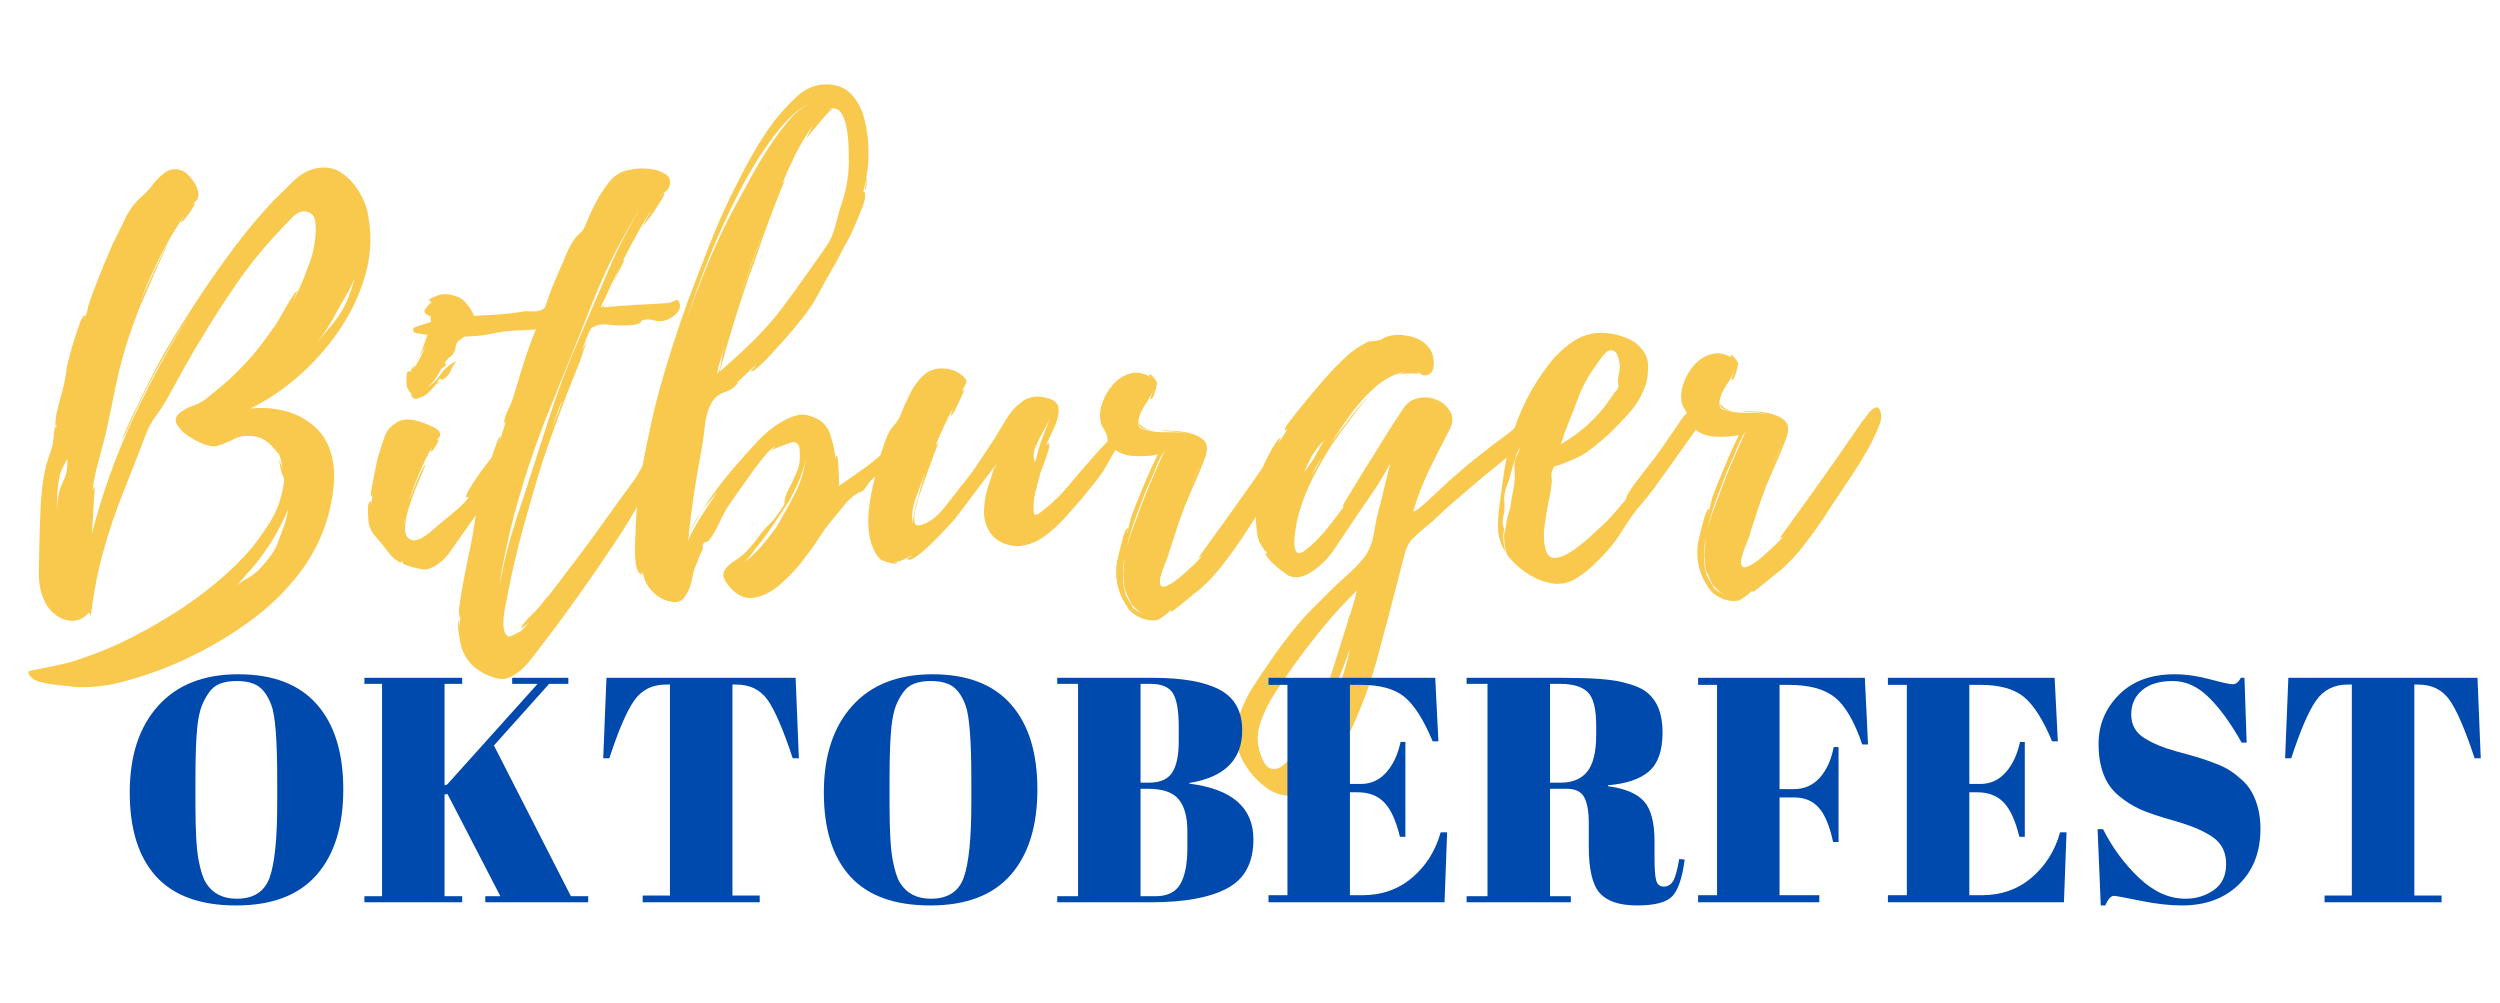
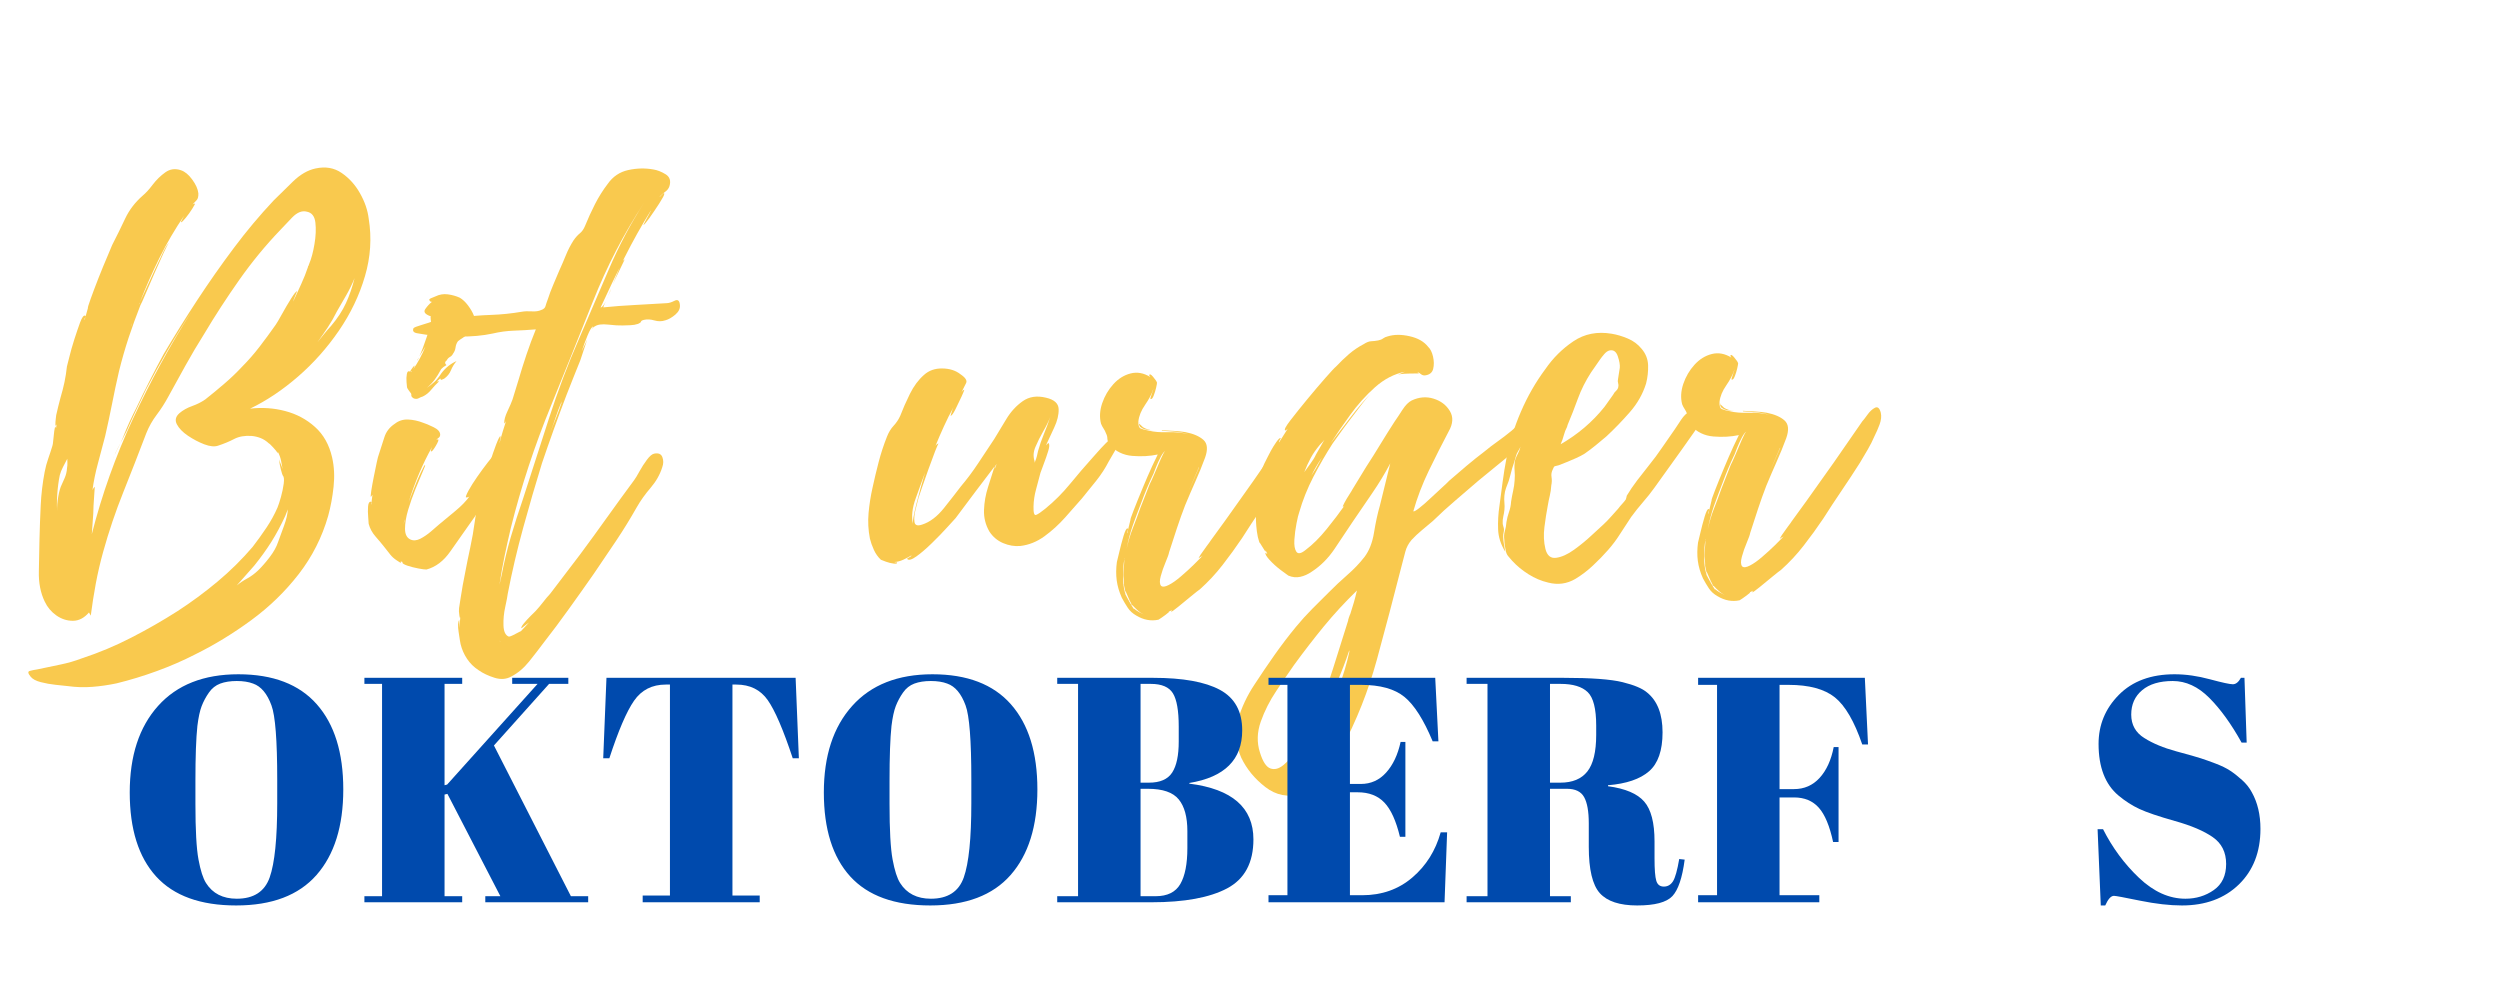
<svg xmlns="http://www.w3.org/2000/svg" fill="none" height="341" viewBox="0 0 850 341" width="850">
  <mask height="341" id="mask0_1_69" maskUnits="userSpaceOnUse" style="mask-type:luminance" width="850" x="0" y="0">
    <path d="M850 0.333H0.667V340.333H850V0.333Z" fill="white" />
  </mask>
  <g mask="url(#mask0_1_69)">
    <path d="M85.025 138.945C89.135 138.461 93.119 138.732 96.984 139.758C100.843 140.773 104.213 142.57 107.088 145.153C109.973 147.726 111.921 151.185 112.921 155.528C113.629 158.653 113.796 161.961 113.421 165.445C113.056 168.935 112.442 172.268 111.567 175.445C109.494 182.669 106.161 189.252 101.567 195.195C96.968 201.127 91.588 206.346 85.421 210.862C79.254 215.388 72.879 219.278 66.296 222.528C62.239 224.612 57.926 226.487 53.358 228.153C48.801 229.82 44.223 231.216 39.629 232.341C36.864 232.924 34.119 233.32 31.4 233.528C28.676 233.747 25.905 233.664 23.088 233.278C22.114 233.18 20.739 233.034 18.963 232.841C17.197 232.659 15.489 232.351 13.838 231.924C12.181 231.492 11.036 230.867 10.4 230.049C9.51 228.976 9.4 228.341 10.067 228.133C10.733 227.935 11.608 227.758 12.692 227.591C15.343 227.018 17.931 226.476 20.463 225.966C23.004 225.45 25.473 224.737 27.879 223.82C33.64 221.93 39.239 219.581 44.671 216.778C50.114 213.987 55.338 210.992 60.338 207.799C65.088 204.716 69.619 201.372 73.942 197.758C78.26 194.148 82.239 190.216 85.879 185.966C87.504 183.857 89.067 181.685 90.567 179.445C92.077 177.195 93.343 174.898 94.359 172.549C94.702 171.69 95.093 170.497 95.525 168.966C95.952 167.424 96.265 165.924 96.463 164.466C96.655 162.997 96.556 162.086 96.171 161.737C96.056 161.612 95.827 160.893 95.484 159.57C95.135 158.252 94.942 157.107 94.9 156.133C95.051 156.732 95.26 157.331 95.525 157.924C95.786 158.523 95.984 159.065 96.109 159.549C95.952 158.581 95.765 157.586 95.546 156.57C95.338 155.544 94.968 154.549 94.442 153.591L94.463 154.133C94.213 153.664 93.676 152.987 92.859 152.112C92.036 151.226 91.567 150.778 91.442 150.778C90.551 149.945 89.614 149.336 88.629 148.945C87.64 148.56 86.609 148.315 85.525 148.216C83.202 148.065 81.234 148.414 79.609 149.258C77.994 150.107 76.176 150.862 74.15 151.528C72.942 151.945 71.379 151.794 69.463 151.07C67.556 150.336 65.702 149.362 63.9 148.153C62.108 146.935 60.848 145.633 60.129 144.258C59.421 142.883 59.713 141.627 61.004 140.487C62.181 139.476 63.614 138.669 65.296 138.07C66.973 137.476 68.468 136.726 69.775 135.82C72.025 134.044 74.213 132.237 76.338 130.403C78.473 128.57 80.484 126.648 82.359 124.633C84.468 122.508 86.452 120.232 88.317 117.799C90.192 115.357 91.994 112.898 93.734 110.424C94.093 109.924 94.786 108.747 95.817 106.883C96.843 105.023 97.9 103.226 98.984 101.487C100.077 99.752 100.754 98.94 101.004 99.049C101.004 99.049 100.775 99.607 100.317 100.716C99.869 101.831 99.655 102.44 99.671 102.549C100.572 100.591 101.473 98.627 102.379 96.653C103.296 94.669 104.077 92.69 104.734 90.716V90.528L104.9 90.341L105.088 89.799C105.864 87.956 106.473 85.685 106.921 82.987C107.379 80.294 107.484 77.862 107.234 75.695C106.984 73.518 106.004 72.273 104.296 71.966C102.697 71.539 101.046 72.195 99.338 73.945C97.64 75.695 96.327 77.081 95.4 78.091C90.343 83.357 85.661 89.044 81.359 95.153C77.067 101.252 73.077 107.393 69.4 113.57C67.202 117.06 65.109 120.601 63.108 124.195C61.108 127.794 59.129 131.383 57.171 134.966C56.03 137.081 54.733 139.101 53.275 141.028C51.817 142.961 50.64 145.039 49.754 147.258C47.181 154.023 44.577 160.706 41.942 167.299C39.301 173.883 37.01 180.669 35.067 187.653C34.077 191.226 33.244 194.815 32.567 198.424C31.9 202.039 31.327 205.669 30.858 209.32L30.254 208.237C28.629 210.122 26.806 211.07 24.796 211.07C22.796 211.081 20.921 210.476 19.171 209.258C17.431 208.034 16.114 206.466 15.213 204.549C13.765 201.565 13.098 198.091 13.213 194.133C13.322 190.174 13.39 186.627 13.421 183.487C13.515 179.586 13.655 175.716 13.838 171.883C14.015 168.039 14.468 164.216 15.192 160.424C15.494 158.841 15.9 157.341 16.4 155.924C16.9 154.508 17.369 153.065 17.817 151.591C17.926 151.331 18.025 150.69 18.108 149.674C18.192 148.648 18.301 147.612 18.442 146.57C18.593 145.528 18.733 145.008 18.858 145.008C18.869 145.258 18.942 145.435 19.067 145.528C19.067 145.294 19.093 145.086 19.15 144.903C19.202 144.726 19.223 144.508 19.213 144.258C18.989 144.883 18.864 144.924 18.838 144.383C18.822 143.831 18.864 143.153 18.963 142.362C19.056 141.56 19.108 141.153 19.108 141.153C19.317 140.185 19.551 139.174 19.817 138.133C20.093 137.091 20.338 136.148 20.546 135.299C21.098 133.44 21.556 131.653 21.921 129.945C22.28 128.226 22.556 126.445 22.754 124.612C22.864 124.252 23.135 123.185 23.567 121.403C23.994 119.627 24.556 117.643 25.254 115.445C25.963 113.237 26.619 111.299 27.233 109.633C27.858 107.966 28.411 107.19 28.9 107.299C29.15 107.414 29.155 107.653 28.921 108.028C28.697 108.393 28.65 108.633 28.775 108.758L29.9 104.716C29.775 104.716 30.072 103.706 30.796 101.674C31.53 99.633 32.426 97.258 33.483 94.549C34.551 91.841 35.567 89.377 36.525 87.153C37.483 84.935 38.025 83.643 38.15 83.278C39.733 80.195 41.202 77.206 42.567 74.299C43.942 71.383 45.921 68.794 48.504 66.528C49.572 65.643 50.718 64.383 51.942 62.758C53.176 61.133 54.593 59.752 56.192 58.612C57.786 57.461 59.567 57.216 61.525 57.883C62.869 58.331 64.15 59.383 65.359 61.049C66.577 62.706 67.275 64.258 67.442 65.716C67.484 66.815 67.296 67.586 66.879 68.028C66.473 68.461 65.973 68.987 65.379 69.612C65.614 69.362 65.921 69.232 66.296 69.216C66.405 69.206 66.114 69.758 65.421 70.883C64.723 72.008 63.968 73.07 63.15 74.07C62.343 75.06 61.817 75.56 61.567 75.57C61.452 75.57 61.536 75.331 61.817 74.841C62.093 74.341 62.348 73.851 62.588 73.362C59.473 77.945 56.692 82.711 54.233 87.653C51.786 92.601 49.551 97.664 47.525 102.841C47.983 101.857 48.692 100.315 49.65 98.216C50.619 96.107 51.64 93.883 52.713 91.549C53.796 89.206 54.76 87.169 55.608 85.445C56.468 83.711 57.088 82.773 57.463 82.633C57.213 82.758 56.629 83.815 55.713 85.799C54.806 87.773 53.765 90.086 52.588 92.737C51.405 95.393 50.364 97.799 49.463 99.966C48.556 102.122 47.989 103.377 47.754 103.737C46.296 107.445 44.952 111.143 43.733 114.82C42.525 118.502 41.431 122.299 40.463 126.216C39.614 129.898 38.827 133.581 38.108 137.258C37.385 140.924 36.598 144.601 35.754 148.278C35.004 151.211 34.192 154.273 33.317 157.466C32.452 160.648 31.827 163.706 31.442 166.633C31.661 166.133 31.89 165.768 32.129 165.528C32.239 165.393 32.223 166.06 32.088 167.528C31.963 168.987 31.864 170.482 31.796 172.008C31.723 173.539 31.697 174.419 31.713 174.653L31.213 181.612C34.655 168.112 39.322 155.039 45.213 142.383C51.114 129.732 57.754 117.57 65.129 105.903C62.364 110.127 59.681 114.466 57.088 118.924C54.504 123.383 52.015 127.903 49.629 132.487C48.489 134.836 47.379 137.153 46.296 139.445C45.213 141.726 44.161 144.039 43.15 146.383C42.358 147.997 41.327 149.976 40.067 152.32C38.817 154.653 38.093 156.685 37.9 158.403C38.093 156.81 38.65 155.148 39.567 153.424C40.483 151.69 41.218 150.148 41.775 148.799C42.452 147.081 43.181 145.351 43.963 143.612C44.754 141.877 45.556 140.211 46.379 138.612C47.838 135.528 49.338 132.476 50.879 129.445C52.421 126.403 53.994 123.403 55.608 120.445C59.275 114.237 63.098 108.091 67.088 102.008C71.088 95.914 75.239 89.997 79.546 84.258C83.739 78.648 88.239 73.278 93.046 68.153C94.931 66.268 97.114 64.127 99.588 61.737C102.056 59.336 104.619 57.851 107.275 57.279C110.65 56.544 113.609 57.049 116.15 58.799C118.702 60.539 120.786 62.841 122.4 65.716C124.025 68.581 125.01 71.456 125.359 74.341C126.426 80.872 126.004 87.393 124.088 93.903C122.181 100.419 119.223 106.601 115.213 112.445C111.213 118.278 106.588 123.476 101.338 128.028C96.088 132.586 90.65 136.226 85.025 138.945ZM94.567 184.237C95.119 182.752 95.786 180.935 96.567 178.778C97.359 176.627 97.786 174.758 97.859 173.174L97.004 175.383C95.53 178.591 93.952 181.539 92.275 184.216C90.593 186.883 88.65 189.586 86.442 192.32L80.463 199.091C81.53 198.206 82.718 197.403 84.025 196.695C85.343 195.976 86.593 195.049 87.775 193.924C89.067 192.664 90.379 191.153 91.713 189.403C93.056 187.653 94.01 185.935 94.567 184.237ZM114.546 105.883C113.629 107.747 112.619 109.508 111.525 111.174C110.426 112.841 109.239 114.56 107.963 116.32C108.78 115.32 109.536 114.383 110.234 113.508C110.942 112.622 111.702 111.737 112.525 110.862C114.744 108.252 116.447 105.648 117.629 103.049C118.822 100.456 119.796 97.627 120.546 94.57C119.765 96.544 118.801 98.523 117.65 100.508C116.494 102.482 115.463 104.273 114.546 105.883ZM20.65 165.528C21.108 164.544 21.556 163.528 22.004 162.487C22.463 161.435 22.723 160.294 22.796 159.07C22.905 158.476 22.947 157.935 22.921 157.445C22.905 156.961 22.89 156.476 22.879 155.987C22.421 156.851 21.931 157.778 21.421 158.778C20.905 159.768 20.546 160.685 20.338 161.528C19.921 163.487 19.629 165.69 19.463 168.133C19.296 170.581 19.306 172.82 19.504 174.862C19.338 173.544 19.369 171.966 19.608 170.133C19.858 168.299 20.202 166.768 20.65 165.528ZM44.525 110.966L44.858 109.862C44.635 110.362 44.525 110.732 44.525 110.966ZM47.213 103.57L47.525 102.841C47.301 103.091 47.197 103.336 47.213 103.57Z" fill="#F9C94E" />
    <path d="M172.16 155.367C172.587 157.065 172.254 158.841 171.16 160.7C170.077 162.549 169.066 164.107 168.139 165.367C166.639 167.716 165.16 170.013 163.702 172.263C162.254 174.503 160.722 176.737 159.097 178.971C157.358 181.445 155.353 184.299 153.077 187.534C150.811 190.773 148.118 192.805 144.993 193.638C144.504 193.654 143.597 193.534 142.264 193.284C140.931 193.034 139.681 192.716 138.514 192.325C137.347 191.924 136.754 191.544 136.743 191.18H137.097C136.358 190.836 136.087 190.841 136.285 191.2C136.478 191.549 136.004 191.32 134.868 190.513C134.004 189.945 133.29 189.305 132.722 188.596C132.15 187.888 131.54 187.112 130.889 186.263C129.873 184.971 128.795 183.68 127.66 182.388C126.535 181.096 125.764 179.669 125.347 178.096C125.337 177.737 125.28 176.95 125.181 175.742C125.071 174.523 125.056 173.362 125.139 172.263C125.222 171.154 125.509 170.591 125.993 170.575C126.243 170.575 126.311 170.732 126.202 171.034C126.087 171.341 126.097 171.492 126.222 171.492L126.639 168.2C126.415 168.575 126.243 168.825 126.118 168.95C125.993 168.95 126.025 168.279 126.222 166.93C126.431 165.586 126.712 163.992 127.077 162.159C127.452 160.325 127.79 158.674 128.097 157.2C128.415 155.732 128.639 154.878 128.764 154.638C129.415 152.669 130.045 150.7 130.66 148.742C131.269 146.784 132.462 145.232 134.243 144.075C135.545 143.049 137.045 142.57 138.743 142.638C140.452 142.711 142.16 143.075 143.868 143.742C144.618 143.966 145.754 144.445 147.285 145.18C148.827 145.904 149.618 146.753 149.66 147.721C149.67 148.211 149.498 148.586 149.139 148.846C148.79 149.096 148.498 149.346 148.264 149.596C148.373 149.471 148.608 149.404 148.972 149.388C149.233 149.513 148.962 150.258 148.16 151.617C147.353 152.982 146.827 153.596 146.577 153.471C146.452 153.487 146.441 153.315 146.556 152.95C146.665 152.575 146.775 152.263 146.889 152.013C143.691 157.721 141.045 163.961 138.952 170.721C139.295 169.846 139.858 168.398 140.639 166.367C141.415 164.341 142.228 162.43 143.077 160.638C143.92 158.836 144.41 157.992 144.535 158.117C144.66 158.117 144.379 158.888 143.702 160.43C143.035 161.971 142.222 163.919 141.264 166.263C140.316 168.596 139.483 170.966 138.764 173.367C138.056 175.758 137.702 177.898 137.702 179.784C137.712 181.659 138.332 182.878 139.556 183.43C140.556 183.888 141.681 183.799 142.931 183.159C144.181 182.508 145.394 181.674 146.577 180.659C147.754 179.648 148.639 178.883 149.222 178.367C150.889 176.982 152.754 175.43 154.827 173.721C156.894 172.013 158.504 170.346 159.66 168.721C159.436 168.987 159.019 169.128 158.41 169.138C158.285 168.904 158.587 168.107 159.327 166.742C160.077 165.383 161.056 163.836 162.264 162.096C163.483 160.346 164.65 158.758 165.764 157.325C166.873 155.883 167.603 155.029 167.952 154.763C168.545 154.279 169.358 153.961 170.389 153.805C171.415 153.638 172.004 154.159 172.16 155.367ZM139.535 133.492C139.535 133.492 139.337 133.232 138.952 132.7C138.577 132.159 138.389 131.825 138.389 131.7C138.373 131.466 138.316 130.867 138.222 129.909C138.139 128.94 138.17 128.023 138.327 127.159C138.478 126.299 138.868 126.034 139.493 126.367C139.478 126.133 139.79 125.612 140.431 124.805C141.082 123.987 141.123 124.2 140.556 125.45C142.056 123.325 143.42 120.784 144.66 117.825L142.577 121.18C143.368 119.445 144.202 117.258 145.077 114.617C145.962 111.966 146.462 110.336 146.577 109.721C146.577 109.612 146.535 109.258 146.452 108.659C146.368 108.049 146.379 107.68 146.493 107.555C144.535 106.904 143.9 106.075 144.597 105.075C145.29 104.075 146.045 103.258 146.868 102.617C146.504 102.633 146.264 102.523 146.139 102.284C145.764 101.924 145.936 101.612 146.66 101.346C147.379 101.086 147.853 100.888 148.077 100.763C149.41 100.112 150.806 99.883 152.264 100.075C153.733 100.273 155.087 100.654 156.327 101.221C157.311 101.794 158.248 102.674 159.139 103.867C160.025 105.049 160.681 106.18 161.097 107.263C161.498 108.461 161.379 109.674 160.743 110.909C160.118 112.133 159.389 113.128 158.556 113.888C158.207 114.263 157.764 114.617 157.222 114.95C156.691 115.273 156.191 115.617 155.722 115.992C155.264 116.617 154.983 117.336 154.889 118.138C154.79 118.93 154.504 119.633 154.035 120.242C153.811 120.732 153.457 121.107 152.972 121.367C152.498 121.633 152.144 122.008 151.91 122.492C151.212 123.008 151.17 123.555 151.785 124.138C151.077 124.529 150.483 124.971 150.014 125.471C149.222 126.961 148.472 128.174 147.764 129.117C147.066 130.049 146.186 130.966 145.118 131.867C146.077 131.216 146.936 130.544 147.702 129.846C148.462 129.154 149.248 128.18 150.056 126.93C151.457 125.07 153.181 123.68 155.222 122.763C154.389 123.763 153.748 124.82 153.306 125.93C152.858 127.029 152.103 127.966 151.035 128.742C150.311 129.133 149.915 129.237 149.847 129.055C149.775 128.878 149.743 128.758 149.743 128.7C149.743 128.633 149.332 128.971 148.514 129.721C148.514 129.721 148.665 129.695 148.972 129.638C149.275 129.57 149.306 129.654 149.056 129.888C148.233 130.654 147.415 131.534 146.597 132.534C145.79 133.523 144.847 134.279 143.764 134.805C143.275 134.945 142.795 135.148 142.327 135.409C141.853 135.659 141.311 135.68 140.702 135.471C140.087 135.112 139.806 134.753 139.847 134.388C139.889 134.029 139.785 133.732 139.535 133.492ZM137.535 176.95C137.629 176.716 137.629 176.654 137.535 176.763L137.202 178.242L137.535 177.138V176.95ZM141.722 122.659L142.389 121.534C142.29 121.909 142.15 122.195 141.972 122.388C141.806 122.57 141.722 122.659 141.722 122.659ZM140.035 126.18C139.91 126.305 139.785 126.367 139.66 126.367C139.785 126.367 139.847 126.404 139.847 126.471C139.847 126.529 139.847 126.555 139.847 126.555C139.972 126.419 140.035 126.294 140.035 126.18Z" fill="#F9C94E" />
    <path d="M231.14 103.447L231.161 103.634C231.312 104.842 230.796 105.957 229.619 106.967C228.437 107.967 227.307 108.613 226.224 108.905C225.026 109.311 223.786 109.322 222.494 108.947C221.203 108.561 220.005 108.499 218.911 108.759C218.296 108.915 217.974 109.113 217.932 109.363C217.89 109.603 217.562 109.853 216.953 110.113C216.119 110.394 215.244 110.546 214.328 110.572C213.421 110.603 212.546 110.629 211.703 110.655C210.494 110.697 208.849 110.603 206.765 110.363C204.682 110.129 203.171 110.332 202.244 110.967C201.869 111.108 201.505 111.483 201.161 112.092L201.682 110.988C201.192 111.129 200.557 112.155 199.765 114.072C198.984 115.978 198.317 117.79 197.765 119.509L199.64 115.447L197.328 122.447C196.536 124.421 195.744 126.394 194.953 128.363C194.171 130.337 193.395 132.311 192.619 134.28C191.161 138.103 189.734 141.947 188.349 145.822C186.958 149.686 185.599 153.582 184.265 157.509C182.067 164.634 179.942 171.941 177.89 179.426C175.833 186.9 174.083 194.374 172.64 201.842C172.541 202.702 172.255 204.202 171.786 206.342C171.312 208.478 171.109 210.577 171.182 212.634C171.25 214.702 171.833 215.967 172.932 216.426C173.182 216.535 173.958 216.238 175.265 215.53C176.583 214.822 177.182 214.53 177.057 214.655C177.526 214.155 178 213.655 178.474 213.155C178.942 212.655 179.411 212.144 179.869 211.634C179.505 211.884 178.974 212.29 178.265 212.863C177.567 213.447 177.224 213.676 177.224 213.551C177.208 213.186 177.546 212.598 178.244 211.78C178.937 210.957 179.692 210.139 180.515 209.322C181.349 208.514 181.88 207.988 182.119 207.738C183.046 206.723 183.895 205.717 184.661 204.717C185.421 203.717 186.213 202.78 187.036 201.905L197.161 188.613C200.296 184.394 203.375 180.165 206.39 175.926C209.416 171.691 212.494 167.462 215.619 163.238C216.088 162.603 216.692 161.603 217.432 160.238C218.182 158.879 219.02 157.572 219.953 156.322C220.88 155.072 221.708 154.379 222.432 154.238C223.875 153.947 224.796 154.342 225.203 155.426C225.619 156.509 225.604 157.665 225.161 158.884C224.395 161.342 223.078 163.671 221.203 165.863C219.328 168.046 217.75 170.259 216.474 172.509C214.307 176.342 211.979 180.124 209.494 183.842C207.005 187.566 204.484 191.296 201.932 195.03C199.151 199.019 196.333 202.993 193.474 206.967C190.625 210.952 187.687 214.884 184.661 218.759C183.27 220.634 181.671 222.697 179.869 224.947C178.062 227.197 176.026 228.894 173.765 230.051C172.083 230.967 170.192 231.092 168.099 230.426C166.015 229.769 164.229 228.926 162.744 227.884C161.119 226.827 159.802 225.53 158.786 223.988C157.76 222.447 157.031 220.78 156.599 218.988C156.463 218.374 156.239 217.009 155.932 214.884C155.614 212.769 155.682 211.405 156.14 210.78L156.224 213.509L156.494 209.863C156.369 210.238 156.265 210.03 156.182 209.238C156.099 208.447 156.052 207.988 156.036 207.863C156.026 207.139 156.099 206.374 156.265 205.572C156.421 204.78 156.536 204.014 156.619 203.28C156.828 201.822 157.067 200.394 157.328 198.988C157.578 197.572 157.859 196.129 158.161 194.655C158.692 191.853 159.265 189.009 159.89 186.134C160.515 183.259 161.02 180.358 161.411 177.426C161.796 174.499 162.401 171.624 163.224 168.801C164.057 165.983 164.849 163.217 165.599 160.509C165.708 160.134 166.062 158.967 166.661 157.009C167.27 155.051 167.937 153.113 168.661 151.197C169.395 149.28 169.88 148.322 170.119 148.322C170.244 148.311 170.224 148.671 170.057 149.405C169.901 150.144 169.833 150.572 169.849 150.697C170.151 149.353 170.526 147.978 170.974 146.572C171.416 145.171 171.854 143.796 172.286 142.447C172.187 142.936 172.02 143.332 171.786 143.634C171.546 143.941 171.432 144.03 171.432 143.905C171.39 142.822 171.765 141.447 172.557 139.78C173.349 138.113 173.916 136.79 174.265 135.801L176.244 129.363C177.104 126.405 178.026 123.457 179.015 120.509C180.015 117.551 181.067 114.712 182.182 111.988C179.651 112.197 177.171 112.342 174.744 112.426C172.328 112.509 169.911 112.837 167.494 113.405C164.104 114.129 160.375 114.467 156.307 114.426C152.224 114.384 148.421 114.176 144.89 113.801C144.406 113.691 143.463 113.54 142.057 113.342C140.64 113.15 140.156 112.561 140.599 111.572C140.849 111.311 141.671 110.978 143.057 110.572C144.432 110.171 145.302 109.9 145.661 109.759C147.343 109.108 149.093 108.691 150.911 108.509C152.734 108.332 154.546 108.144 156.349 107.947C159.88 107.478 163.395 107.186 166.911 107.072C170.437 106.947 173.942 106.587 177.432 105.988C178.401 105.822 179.526 105.78 180.807 105.863C182.083 105.947 183.145 105.796 183.994 105.405C184.828 105.129 185.317 104.686 185.474 104.072C185.64 103.462 185.89 102.717 186.224 101.842C186.776 100.134 187.395 98.483 188.078 96.884C188.755 95.275 189.437 93.671 190.119 92.072C190.911 90.337 191.666 88.582 192.39 86.801C193.109 85.009 193.994 83.301 195.036 81.676C195.744 80.676 196.453 79.894 197.161 79.322C197.869 78.754 198.453 77.921 198.911 76.822C199.911 74.353 201.036 71.884 202.286 69.426C203.546 66.957 204.994 64.655 206.619 62.53C208.369 60.03 210.687 58.462 213.578 57.822C216.463 57.186 219.312 57.113 222.119 57.613C223.463 57.822 224.854 58.363 226.286 59.238C227.713 60.103 228.161 61.447 227.619 63.28C227.38 64.03 226.911 64.665 226.203 65.176C225.494 65.676 224.849 66.238 224.265 66.863C224.276 66.988 224.541 66.769 225.057 66.197C225.583 65.629 225.854 65.53 225.869 65.905C225.88 66.269 225.312 67.353 224.161 69.155C223.005 70.947 221.875 72.624 220.765 74.176C219.651 75.717 218.979 76.499 218.744 76.509C218.744 76.509 218.942 76.108 219.349 75.301C219.75 74.499 220.182 73.697 220.64 72.905C221.099 72.103 221.328 71.634 221.328 71.509C218.088 76.717 215.078 82.108 212.286 87.676C209.505 93.249 206.812 98.874 204.203 104.551C204.687 104.54 205.27 103.853 205.953 102.488C205.38 103.712 205.104 104.384 205.119 104.509C208.63 104.15 212.208 103.879 215.849 103.697C219.484 103.519 223.119 103.311 226.744 103.072C227.463 103.046 228.333 102.775 229.349 102.259C230.375 101.733 230.974 102.129 231.14 103.447ZM196.89 115.155C200.276 107.28 203.661 99.4 207.036 91.509C210.411 83.608 214.411 76.061 219.036 68.863C212.104 79.421 206.286 90.644 201.578 102.53C196.869 114.405 192.151 126.134 187.432 137.717C181.807 151.4 177.229 165.296 173.703 179.405C172.953 182.572 172.234 185.78 171.557 189.03C170.89 192.269 170.307 195.54 169.807 198.842L170.599 195.342C171.416 191.066 172.453 186.78 173.703 182.488C174.963 178.197 176.317 173.962 177.765 169.78C180.724 160.686 183.687 151.499 186.661 142.217C189.645 132.941 193.057 123.921 196.89 115.155ZM208.307 96.738C209.208 94.644 209.994 92.733 210.661 91.009C211.338 89.29 211.916 88.358 212.39 88.217L208.307 96.738ZM190.89 137.072C190.875 136.837 190.921 136.587 191.036 136.322C190.244 138.186 189.541 140.04 188.932 141.884C188.333 143.717 187.692 145.488 187.015 147.197C187.692 145.488 188.369 143.811 189.036 142.155C189.713 140.488 190.333 138.796 190.89 137.072ZM206.14 102.092C206.349 101.483 206.625 100.837 206.974 100.155C207.317 99.478 207.599 98.775 207.807 98.051L206.14 102.092ZM170.265 218.155L169.703 217.822C169.953 218.04 170.14 218.155 170.265 218.155Z" fill="#F9C94E" />
-     <path d="M307.275 151.037C307.926 151.86 308.046 152.553 307.63 153.121C307.223 153.678 306.796 154.277 306.338 154.912L305.255 155.475C304.765 155.256 304.468 155.329 304.359 155.704C304.859 156.178 304.932 156.657 304.588 157.142C303.531 158.517 302.161 159.569 300.484 160.287C298.817 161.011 297.39 162.006 296.213 163.267C295.63 163.892 295.192 164.454 294.9 164.954C294.619 165.444 294.13 166.069 293.421 166.829C293.197 167.069 292.869 167.225 292.442 167.308C292.01 167.381 291.676 167.548 291.442 167.808C289.661 168.949 288.192 170.267 287.025 171.767C285.494 173.642 283.911 175.579 282.275 177.579C280.65 179.569 279.15 181.683 277.775 183.933C276.484 185.923 274.702 188.35 272.442 191.225C270.176 194.089 267.65 196.694 264.859 199.037C262.077 201.381 259.213 202.787 256.255 203.246C253.296 203.704 250.551 202.454 248.025 199.496C246.119 197.261 245.51 195.496 246.192 194.204C246.885 192.902 248.067 191.735 249.734 190.704C251.4 189.678 252.822 188.532 254.005 187.267C255.406 185.756 256.718 184.157 257.942 182.475C259.161 180.798 260.536 179.214 262.067 177.725C262.411 177.475 263.197 176.511 264.421 174.829C265.64 173.152 266.369 172.058 266.609 171.558L267.13 170.621C266.656 171.246 266.525 171.131 266.734 170.267C266.952 169.407 267.067 168.912 267.067 168.787C267.275 168.069 267.609 167.303 268.067 166.496C268.525 165.678 268.926 164.902 269.275 164.162C269.843 162.928 270.406 161.662 270.963 160.371C271.515 159.079 271.827 157.761 271.9 156.412C271.994 155.428 271.989 154.214 271.88 152.767C271.765 151.324 271.109 150.496 269.9 150.287C269.661 150.287 268.942 150.491 267.734 150.892C266.536 151.298 265.4 151.735 264.317 152.204C263.234 152.662 262.692 152.892 262.692 152.892C262.567 152.782 262.682 152.6 263.046 152.35C263.406 152.089 263.515 151.892 263.38 151.767C262.197 152.657 261.14 153.6 260.213 154.6C260.322 154.491 260.494 154.428 260.734 154.412C260.385 154.537 259.536 155.475 258.192 157.225C256.859 158.975 255.38 161.006 253.755 163.308C252.13 165.616 250.671 167.678 249.38 169.496C248.098 171.303 247.348 172.386 247.13 172.746C246.088 174.61 245.114 176.527 244.213 178.496C243.307 180.47 242.218 182.267 240.942 183.892C240.327 184.267 239.906 184.402 239.671 184.287C238.947 184.803 238.734 185.537 239.025 186.496C238.676 187.235 238.327 187.975 237.984 188.725C237.65 189.464 237.38 190.199 237.171 190.933C236.348 192.548 235.739 194.454 235.338 196.662C234.932 198.855 234.265 200.694 233.338 202.183C232.322 204.043 230.9 204.881 229.067 204.704C227.234 204.522 225.51 203.912 223.9 202.871C223.025 202.287 222.265 201.642 221.63 200.933C221.005 200.225 220.432 199.454 219.921 198.621C219.921 198.621 219.718 198.178 219.317 197.287C218.926 196.386 218.796 195.933 218.921 195.933C218.781 195.574 218.614 195.246 218.421 194.954C218.223 194.652 218.057 194.256 217.921 193.767C218.057 194.256 218.135 194.678 218.15 195.037C218.161 195.402 218.171 195.527 218.171 195.412C217.057 194.954 216.369 193.548 216.109 191.183C215.848 188.808 215.796 186.35 215.963 183.808C216.119 181.256 216.182 179.616 216.15 178.892C216.359 174.017 216.807 169.199 217.505 164.433C218.197 159.673 219.067 154.902 220.109 150.121C221.676 142.053 223.661 134.027 226.067 126.037C228.468 118.053 231.057 110.194 233.838 102.454C236.406 95.678 239.005 88.933 241.63 82.225C244.265 75.506 247.244 68.933 250.567 62.517C252.385 58.808 254.327 55.162 256.4 51.579C258.468 47.985 260.718 44.558 263.15 41.308C265.244 38.558 267.796 35.767 270.796 32.933C273.807 30.1 277.197 28.683 280.963 28.683C284.598 28.699 287.463 29.85 289.546 32.142C291.64 34.433 293.109 37.267 293.942 40.642C294.786 44.017 295.239 47.47 295.296 50.996C295.348 54.527 295.114 57.569 294.588 60.121C294.588 60.121 294.609 60.798 294.65 62.142C294.702 63.475 294.494 64.329 294.025 64.704C294.135 64.579 294.234 63.944 294.317 62.787C294.411 61.621 294.463 61.037 294.463 61.037L293.505 65.454C293.739 65.22 293.921 65.215 294.046 65.433C294.338 66.642 294.088 68.235 293.296 70.204C292.505 72.162 291.89 73.699 291.463 74.808C290.765 76.423 290.077 77.97 289.4 79.454C288.718 80.928 287.921 82.412 287.005 83.912C285.755 86.496 284.38 89.058 282.88 91.6C281.39 94.142 279.963 96.72 278.588 99.329C277.098 102.178 275.364 104.881 273.38 107.433C271.39 109.975 269.348 112.444 267.255 114.829C267.031 115.069 266.359 115.819 265.234 117.079C264.119 118.329 262.864 119.714 261.463 121.225C260.057 122.725 258.76 123.985 257.567 124.996C256.385 126.011 255.609 126.402 255.234 126.162C255.234 126.162 255.525 125.85 256.109 125.225C256.702 124.6 257.005 124.225 257.005 124.1C255.807 125.116 254.65 126.194 253.525 127.329C252.411 128.454 251.213 129.527 249.921 130.537C250.265 130.287 250.557 130.095 250.796 129.954C251.031 129.819 251.15 129.746 251.15 129.746C250.234 131.371 248.692 132.553 246.525 133.287C244.359 134.027 242.822 135.267 241.921 137.017C240.765 139.006 240.025 141.491 239.692 144.475C239.369 147.449 239.01 150.095 238.609 152.412C236.734 162.079 235.239 171.923 234.13 181.933L234.463 180.996L233.838 183.933C235.182 180.991 236.755 178.121 238.546 175.329C240.338 172.527 242.161 169.819 244.025 167.204C243.202 168.204 242.265 169.303 241.213 170.496C240.156 171.678 239.161 172.954 238.234 174.329C239.968 171.595 241.796 168.923 243.713 166.308C245.63 163.683 247.64 161.178 249.755 158.787C252.213 155.912 254.906 152.912 257.838 149.787C260.781 146.652 263.989 144.225 267.463 142.517C268.765 141.881 270.051 141.423 271.317 141.142C272.577 140.85 273.885 140.928 275.234 141.371C278.801 142.329 281.119 144.371 282.192 147.496C283.275 150.621 283.921 153.642 284.13 156.558C284.098 155.824 284.202 155.277 284.442 154.912C284.676 154.777 284.848 155.527 284.963 157.162C285.088 158.803 285.176 160.475 285.234 162.183C285.286 163.881 285.26 164.907 285.15 165.267C287.65 163.491 290.114 161.777 292.546 160.121C294.989 158.454 297.338 156.61 299.588 154.579C300.281 153.954 301.072 153.173 301.963 152.225C302.848 151.282 303.739 150.553 304.63 150.037C305.531 149.527 306.348 149.798 307.088 150.85H307.275V151.037ZM283.046 36.808C282.197 36.84 281.536 37.1 281.067 37.6C281.317 37.35 281.676 37.162 282.15 37.037C282.635 36.902 282.942 36.944 283.067 37.162C282.942 36.944 282.26 37.517 281.025 38.892C279.801 40.267 278.489 41.803 277.088 43.496C275.682 45.178 274.682 46.392 274.088 47.142L276.317 42.704C274.119 45.803 272.192 49.027 270.525 52.371C268.869 55.72 267.327 59.11 265.9 62.537C266.234 61.928 266.577 61.558 266.942 61.433C266.702 61.673 266.161 62.84 265.317 64.933C264.468 67.032 263.484 69.558 262.359 72.517C261.244 75.465 260.161 78.444 259.109 81.454C258.067 84.47 257.156 87.09 256.38 89.308C255.598 91.517 255.093 92.871 254.859 93.371C252.984 98.787 251.192 104.261 249.484 109.787C247.786 115.303 246.182 120.824 244.671 126.35C248.682 122.923 252.546 119.381 256.255 115.725C259.963 112.074 263.39 108.136 266.546 103.912C268.963 100.662 271.421 97.267 273.921 93.725C276.421 90.183 278.765 86.85 280.963 83.725C282.14 82.115 283.088 80.053 283.796 77.537C284.505 75.027 285.119 72.782 285.65 70.808C286.536 68.365 287.244 65.829 287.775 63.204C288.301 60.569 288.577 57.912 288.609 55.246C288.577 54.386 288.557 52.954 288.546 50.954C288.531 48.944 288.364 46.845 288.046 44.662C287.739 42.485 287.192 40.621 286.4 39.079C285.619 37.527 284.505 36.767 283.046 36.808ZM248.296 71.329C245.338 77.402 242.619 83.6 240.15 89.933C237.692 96.267 235.411 102.631 233.317 109.017C235.536 102.631 237.942 96.298 240.525 90.017C243.109 83.725 246.005 77.548 249.213 71.475C251.39 67.532 253.536 63.61 255.65 59.704C257.775 55.803 260.114 51.99 262.671 48.267C264.515 45.517 266.551 42.865 268.775 40.308C270.994 37.74 273.671 35.85 276.796 34.642C273.546 35.85 270.656 37.777 268.13 40.412C265.614 43.053 263.489 45.615 261.755 48.1C259.072 51.84 256.64 55.631 254.463 59.475C252.281 63.308 250.223 67.261 248.296 71.329ZM263.942 179.287C266.01 175.819 268.072 172.1 270.13 168.142C272.182 164.183 273.447 160.131 273.921 155.975C273.406 158.923 272.385 162.006 270.859 165.225C269.327 168.433 268.213 170.537 267.505 171.537C266.005 173.761 264.531 175.964 263.088 178.142C261.64 180.308 260.109 182.454 258.484 184.579C257.301 185.954 256.244 187.298 255.317 188.6C254.385 189.907 253.327 190.944 252.15 191.704C254.4 190.303 256.546 188.412 258.588 186.037C260.64 183.652 262.426 181.402 263.942 179.287ZM243.775 127.1C244.369 126.6 244.796 125.589 245.046 124.058C245.296 122.517 245.473 121.381 245.588 120.642L246.359 117.329L244.255 124.892L244.275 125.058C244.15 125.199 244.088 125.392 244.088 125.642C244.098 125.756 244.072 125.871 244.005 125.996C243.947 126.121 243.926 126.246 243.942 126.371L243.755 126.725L243.775 127.1ZM251.15 102.246L259.317 79.183C257.869 82.99 256.484 86.803 255.15 90.621C253.817 94.428 252.484 98.303 251.15 102.246ZM234.63 180.808C235.088 179.699 235.63 178.589 236.255 177.475C236.88 176.366 237.536 175.319 238.234 174.329L234.63 180.808ZM243.775 127.1C243.76 126.975 243.781 126.886 243.838 126.829C243.906 126.761 243.942 126.662 243.942 126.537L243.755 126.725L243.775 127.1ZM249.088 160.454L248.921 160.662C248.921 160.662 248.947 160.662 249.005 160.662C249.072 160.652 249.098 160.579 249.088 160.454Z" fill="#F9C94E" />
    <path d="M380.522 148.775C380.673 149.874 380.256 151.265 379.272 152.942C378.298 154.608 377.527 155.936 376.959 156.921C375.818 159.145 374.428 161.291 372.792 163.358C371.167 165.416 369.527 167.442 367.876 169.442C366.251 171.317 364.345 173.478 362.167 175.921C360.001 178.353 357.636 180.499 355.084 182.358C352.527 184.207 349.803 185.296 346.917 185.629C344.97 185.811 343.011 185.483 341.042 184.65C339.084 183.806 337.527 182.483 336.376 180.692C335.068 178.416 334.464 175.973 334.563 173.358C334.657 170.749 335.115 168.16 335.938 165.587C336.772 163.004 337.511 160.666 338.167 158.567C335.959 161.442 333.751 164.353 331.542 167.296C329.334 170.228 327.126 173.181 324.917 176.15C324.553 176.525 323.61 177.561 322.084 179.254C320.553 180.952 318.818 182.744 316.876 184.629C314.943 186.52 313.173 188.041 311.563 189.192C309.964 190.332 308.917 190.608 308.417 190.025C308.417 189.9 308.678 189.707 309.209 189.442C309.751 189.181 309.959 188.983 309.834 188.858C309.001 189.374 308.068 189.869 307.042 190.337C306.027 190.796 305.032 191.046 304.063 191.087C304.199 191.186 304.511 191.228 305.001 191.212C305.136 191.587 304.777 191.728 303.917 191.629C303.053 191.535 302.157 191.317 301.23 190.983C300.313 190.65 299.735 190.431 299.501 190.317C298.501 189.374 297.699 188.244 297.105 186.921C296.506 185.603 296.063 184.337 295.772 183.129C295.204 180.244 295.053 177.337 295.313 174.421C295.579 171.494 296.027 168.619 296.667 165.796C297.303 162.853 298.001 159.942 298.751 157.067C299.501 154.181 300.438 151.317 301.563 148.483C302.131 147.015 302.881 145.775 303.813 144.775C304.756 143.765 305.506 142.645 306.063 141.421C306.949 139.087 308.048 136.598 309.355 133.942C310.673 131.275 312.272 129.124 314.147 127.483C315.813 125.973 317.886 125.233 320.376 125.275C322.86 125.306 324.917 125.957 326.542 127.233C328.277 128.4 328.917 129.416 328.459 130.275C328.011 131.14 327.449 132.254 326.772 133.629C327.105 133.004 327.459 132.624 327.834 132.483C327.943 132.483 327.657 133.228 326.98 134.712C326.298 136.202 325.589 137.681 324.855 139.15C324.115 140.624 323.563 141.369 323.188 141.379C323.188 141.379 323.292 141.02 323.501 140.296C323.72 139.561 323.949 138.952 324.188 138.462C323.032 140.546 321.949 142.707 320.938 144.942C319.923 147.166 318.964 149.379 318.063 151.587C318.407 151.087 318.761 150.832 319.126 150.817C319.011 150.832 318.615 151.702 317.938 153.421C317.272 155.145 316.522 157.171 315.688 159.504C314.855 161.837 314.105 163.962 313.438 165.879C312.782 167.785 312.402 168.921 312.292 169.296C312.068 170.16 311.74 171.452 311.313 173.171C310.881 174.879 310.751 176.311 310.917 177.462C311.084 178.603 311.949 178.9 313.522 178.358C316.147 177.525 318.626 175.65 320.959 172.733C323.292 169.806 325.214 167.337 326.73 165.337C328.839 162.837 330.792 160.228 332.584 157.504C334.376 154.77 336.193 152.025 338.042 149.275C339.303 147.181 340.688 144.895 342.188 142.421C343.699 139.936 345.548 137.931 347.73 136.4C349.923 134.858 352.553 134.462 355.626 135.212C358.428 135.853 359.865 137.14 359.938 139.067C360.006 140.999 359.501 143.108 358.417 145.4C357.345 147.692 356.417 149.702 355.626 151.421C356.193 150.796 356.485 150.541 356.501 150.65C356.876 151.025 356.839 151.921 356.397 153.337C355.964 154.744 355.464 156.186 354.897 157.671C354.339 159.145 353.959 160.181 353.751 160.775C353.318 162.515 352.824 164.369 352.272 166.337C351.73 168.296 351.438 170.249 351.397 172.192C351.339 174.374 351.636 175.332 352.292 175.067C352.959 174.806 354.001 174.098 355.417 172.942C358.485 170.431 361.277 167.64 363.792 164.567C366.303 161.499 368.855 158.525 371.438 155.65C371.563 155.525 372.063 154.962 372.938 153.962C373.813 152.952 374.803 151.879 375.917 150.754C377.042 149.629 378.048 148.811 378.938 148.296C379.839 147.77 380.365 147.931 380.522 148.775ZM352.938 153.337C353.48 151.379 354.147 149.452 354.938 147.546C355.73 145.629 356.449 143.686 357.105 141.712C356.548 143.186 355.751 144.827 354.709 146.629C353.678 148.421 352.798 150.186 352.063 151.921C351.324 153.645 351.23 155.285 351.772 156.837C351.782 157.087 351.73 157.275 351.605 157.4C351.839 157.15 351.959 156.962 351.959 156.837C352.178 156.337 352.376 155.754 352.542 155.087C352.709 154.421 352.839 153.837 352.938 153.337ZM310.397 178.275C310.24 177.442 310.626 175.186 311.542 171.504C312.459 167.827 313.449 164.207 314.522 160.65C313.647 163.108 312.595 166.004 311.376 169.337C310.152 172.66 309.824 175.64 310.397 178.275ZM338.209 159.483C338.428 158.765 338.652 158.207 338.876 157.817C338.402 158.207 338.178 158.765 338.209 159.483Z" fill="#F9C94E" />
    <path d="M441.884 146.904C442.16 148.113 442.02 149.462 441.467 150.946C440.91 152.42 440.348 153.712 439.78 154.821C439.098 156.42 438.322 157.962 437.447 159.446C436.582 160.936 435.702 162.425 434.801 163.925C432.827 167.04 430.764 170.175 428.613 173.342C426.473 176.498 424.374 179.691 422.322 182.925C420.223 186.04 418.009 189.092 415.676 192.092C413.353 195.092 410.78 197.852 407.947 200.383C407.572 200.618 406.613 201.368 405.072 202.633C403.54 203.909 402.072 205.118 400.655 206.258C399.238 207.409 398.41 207.993 398.176 208.008C398.16 207.883 398.27 207.686 398.509 207.425L397.259 208.029C397.728 207.889 397.405 208.227 396.28 209.05C395.155 209.883 394.353 210.43 393.884 210.696C391.342 211.248 388.832 210.784 386.363 209.3C385.124 208.602 384.155 207.722 383.447 206.654C382.738 205.581 382.061 204.451 381.426 203.258C380.509 201.217 379.926 199.222 379.676 197.279C379.426 195.347 379.447 193.29 379.738 191.092C379.848 190.732 380.113 189.633 380.53 187.8C380.957 185.956 381.447 184.113 381.988 182.279C382.54 180.436 382.999 179.566 383.363 179.675C383.598 179.665 383.603 179.904 383.384 180.404C383.16 180.894 383.113 181.196 383.238 181.321L384.363 176.717C384.249 176.717 384.613 175.649 385.447 173.508C386.28 171.357 387.285 168.863 388.467 166.029C389.645 163.186 390.744 160.654 391.759 158.446C392.785 156.227 393.41 154.92 393.634 154.529C390.978 155.102 388.098 155.258 384.988 155.008C381.889 154.748 379.332 153.498 377.322 151.258C376.806 150.54 376.535 149.842 376.509 149.175C376.494 148.508 376.353 147.941 376.092 147.467C375.827 146.748 375.53 146.149 375.197 145.675C374.874 145.206 374.592 144.665 374.342 144.05C373.785 141.873 373.915 139.561 374.738 137.113C375.572 134.67 376.832 132.508 378.53 130.633C380.238 128.748 382.202 127.524 384.426 126.967C386.645 126.399 388.874 126.811 391.113 128.196L390.738 127.654C390.832 127.045 391.259 127.186 392.009 128.071C392.77 128.946 393.228 129.628 393.384 130.113C393.384 130.363 393.28 130.946 393.072 131.863C392.863 132.779 392.582 133.675 392.238 134.55C391.905 135.415 391.551 135.79 391.176 135.675C391.051 135.675 391.181 135.123 391.572 134.008C391.957 132.899 392.155 132.29 392.155 132.175C391.613 133.899 390.676 135.717 389.342 137.633C388.009 139.55 387.244 141.425 387.051 143.258C386.978 144.607 387.249 145.42 387.863 145.696C388.488 145.977 389.41 146.217 390.634 146.425C392.353 146.857 394.457 147.029 396.947 146.946C399.431 146.863 401.78 147.087 403.988 147.613C402.514 147.186 400.978 146.904 399.384 146.779C397.801 146.644 396.405 146.54 395.197 146.467C395.197 146.467 395.16 146.467 395.092 146.467C395.035 146.467 395.009 146.404 395.009 146.279C396.342 146.363 397.707 146.441 399.113 146.508C400.514 146.581 401.827 146.717 403.051 146.925C405.728 147.441 407.764 148.316 409.155 149.55C410.54 150.79 410.728 152.816 409.717 155.633C408.717 158.342 407.619 161.029 406.426 163.696C405.244 166.352 404.092 169.029 402.967 171.738C401.967 174.321 401.02 176.962 400.134 179.654C399.259 182.352 398.374 185.061 397.488 187.779C397.389 188.394 396.999 189.498 396.322 191.092C395.639 192.691 395.082 194.284 394.655 195.883C394.223 197.477 394.259 198.576 394.759 199.175C395.259 199.633 396.134 199.534 397.384 198.883C398.645 198.243 400.04 197.258 401.572 195.925C403.113 194.602 404.556 193.29 405.905 191.967C407.264 190.633 408.301 189.592 409.009 188.842C408.77 189.092 408.53 189.253 408.28 189.321C408.04 189.394 407.811 189.561 407.592 189.821C407.467 189.821 407.686 189.383 408.259 188.508C408.842 187.633 409.509 186.696 410.259 185.696C411.02 184.696 411.467 184.081 411.592 183.842L416.634 176.904L426.03 163.675L435.592 149.863C435.952 149.488 436.535 148.738 437.342 147.613C438.145 146.488 438.999 145.696 439.905 145.238C440.806 144.779 441.467 145.337 441.884 146.904ZM388.155 170.592C387.139 173.175 386.16 175.79 385.217 178.425C384.285 181.066 383.561 183.795 383.051 186.613C383.577 184.154 384.285 181.795 385.176 179.529C386.077 177.253 386.915 175.003 387.697 172.779L390.884 164.654C391.217 164.045 391.749 162.878 392.488 161.154C393.223 159.42 393.952 157.717 394.676 156.05C395.41 154.383 395.905 153.488 396.155 153.363C395.79 153.503 395.29 154.165 394.655 155.342C394.03 156.508 393.488 157.675 393.03 158.842C392.582 160.008 392.311 160.717 392.217 160.967C390.619 164.316 389.264 167.524 388.155 170.592ZM384.967 205.696V205.883C384.717 205.644 384.592 205.467 384.592 205.342L384.78 205.529C384.264 204.571 383.806 203.613 383.405 202.654C383.014 201.696 382.686 200.972 382.426 200.488L383.03 202.863L382.176 199.05V198.863C382.051 198.623 381.988 198.472 381.988 198.404C381.988 198.472 382.051 198.561 382.176 198.675L382.134 197.779C381.978 196.43 381.947 195.175 382.03 194.008C382.113 192.857 382.197 191.675 382.28 190.467L382.259 190.279C381.952 191.878 381.827 193.524 381.884 195.217C381.717 197.534 381.973 199.842 382.655 202.133C382.79 202.368 383.181 203.081 383.822 204.279C384.473 205.472 385.051 206.425 385.551 207.133C385.551 206.894 385.488 206.779 385.363 206.779C386.624 207.831 388.051 208.633 389.634 209.175C388.645 208.852 387.78 208.368 387.03 207.717C386.29 207.076 385.603 206.404 384.967 205.696ZM388.051 145.404C387.551 145.196 387.285 144.727 387.259 143.988C387.395 144.102 387.655 144.337 388.03 144.696C388.405 145.061 388.592 145.238 388.592 145.238C389.452 145.811 390.681 146.191 392.28 146.383C391.415 146.29 390.619 146.191 389.884 146.092C389.16 145.998 388.551 145.769 388.051 145.404ZM407.655 158.988L407.634 158.821L404.072 167.133L407.655 158.988ZM382.426 189.738C382.436 189.863 382.41 189.925 382.342 189.925C382.285 189.925 382.259 189.982 382.259 190.092V190.279C382.259 190.154 382.285 190.066 382.342 190.008C382.41 189.956 382.436 189.863 382.426 189.738ZM407.822 158.425L407.634 158.633L407.822 158.613V158.425ZM407.822 158.425L407.634 158.633L407.822 158.613V158.425ZM383.822 204.092C383.822 204.217 383.848 204.279 383.905 204.279C383.973 204.279 384.009 204.331 384.009 204.446C384.009 204.331 383.973 204.243 383.905 204.175C383.848 204.118 383.822 204.092 383.822 204.092ZM387.447 143.613L387.259 143.821C387.259 143.821 387.259 143.795 387.259 143.738C387.259 143.67 387.322 143.628 387.447 143.613Z" fill="#F9C94E" />
-     <path d="M521.462 144.792C521.889 146.474 521.545 147.792 520.42 148.75C519.305 149.708 518.16 150.698 516.983 151.708L502.608 163.479C499.993 165.761 497.384 168 494.774 170.208C492.175 172.417 489.649 174.724 487.191 177.125C485.993 178.125 484.753 179.167 483.462 180.25C482.17 181.323 480.993 182.427 479.941 183.563C478.884 184.802 478.17 186.156 477.795 187.625C477.42 189.099 477.014 190.641 476.587 192.25C473.904 202.792 471.097 213.427 468.17 224.167C465.238 234.901 461.196 245.089 456.045 254.729C454.446 257.813 452.722 260.839 450.878 263.813C449.045 266.797 446.201 268.844 442.358 269.958C437.899 271.193 433.858 270.406 430.233 267.604C426.623 264.813 423.894 261.5 422.045 257.667C420.087 253.25 419.707 248.948 420.899 244.771C422.097 240.604 423.972 236.594 426.524 232.75C428.722 229.386 430.972 226.052 433.295 222.75C435.613 219.458 438.055 216.25 440.628 213.125C442.378 211 444.217 208.964 446.149 207.021C448.092 205.073 450.009 203.167 451.899 201.292C453.774 199.386 455.826 197.458 458.066 195.5C460.316 193.542 462.259 191.511 463.899 189.396C465.524 187.271 466.613 184.495 467.17 181.063C467.722 177.636 468.389 174.573 469.17 171.875L472.691 157.542C470.858 161.016 468.805 164.396 466.545 167.688C464.279 170.979 462.05 174.245 459.858 177.479C457.884 180.469 455.826 183.542 453.691 186.708C451.55 189.875 448.993 192.422 446.024 194.354C444.717 195.255 443.399 195.844 442.066 196.125C440.733 196.417 439.389 196.276 438.045 195.708C437.67 195.469 436.795 194.833 435.42 193.792C434.045 192.75 432.785 191.609 431.649 190.375C430.524 189.125 430.071 188.313 430.295 187.938C430.555 188.188 430.753 188.313 430.878 188.313L430.274 187.021C430.41 187.636 430.326 187.703 430.024 187.229C429.707 186.761 429.352 186.198 428.962 185.542C428.576 184.875 428.311 184.49 428.17 184.375C427.769 183.182 427.493 181.948 427.337 180.667C427.17 179.391 427.066 178.146 427.024 176.938C426.972 174.995 426.972 173.021 427.024 171.021C427.066 169.021 427.233 167.042 427.524 165.083C427.722 163.375 428.16 161.688 428.837 160.021C429.503 158.354 430.238 156.781 431.045 155.292C431.154 155.042 431.493 154.391 432.066 153.333C432.634 152.281 433.264 151.261 433.962 150.271C434.67 149.271 435.149 148.828 435.399 148.938C435.509 148.938 435.42 149.156 435.128 149.583C434.847 150.016 434.764 150.292 434.878 150.417L437.837 145.75C437.488 146.141 437.191 146.344 436.941 146.354C436.566 146.104 437.16 144.958 438.733 142.917C440.316 140.865 442.212 138.495 444.42 135.813C446.639 133.12 448.717 130.677 450.649 128.479C452.576 126.287 453.779 125 454.253 124.625C455.67 123.115 457.139 121.698 458.67 120.375C460.212 119.057 461.878 117.932 463.67 117C464.628 116.375 465.467 116.052 466.191 116.021C466.925 115.995 467.717 115.906 468.566 115.75C469.274 115.615 469.837 115.386 470.253 115.063C470.68 114.745 471.196 114.516 471.795 114.375C473.962 113.698 476.446 113.677 479.253 114.313C482.071 114.938 484.175 116.141 485.566 117.917C486.326 118.625 486.884 119.74 487.233 121.25C487.576 122.75 487.592 124.146 487.274 125.438C486.951 126.729 486.003 127.469 484.42 127.646C483.93 127.662 483.509 127.521 483.149 127.229C482.785 126.927 482.358 126.662 481.858 126.438L482.42 126.979C482.42 126.979 481.509 126.979 479.691 126.979C477.868 126.969 476.42 127.099 475.337 127.375L477.67 126.396C474.045 127.12 470.66 128.87 467.524 131.646C464.399 134.427 461.555 137.594 459.003 141.146C456.446 144.688 454.243 147.891 452.399 150.75C452.743 150.25 453.529 149.224 454.753 147.667C455.972 146.099 457.342 144.313 458.858 142.313C460.368 140.313 461.826 138.511 463.233 136.896C464.634 135.271 465.753 134.083 466.587 133.333C465.753 134.083 464.634 135.365 463.233 137.167C461.842 138.974 460.389 140.875 458.878 142.875C457.363 144.865 456.076 146.604 455.024 148.104C453.983 149.594 453.347 150.469 453.128 150.729C450.805 154.344 448.618 158.125 446.566 162.083C444.524 166.031 442.904 170.083 441.712 174.25C441.472 174.865 441.175 176.094 440.816 177.938C440.451 179.771 440.212 181.636 440.087 183.521C439.972 185.412 440.201 186.771 440.774 187.604C441.358 188.427 442.41 188.208 443.941 186.958C446.316 185.167 448.67 182.833 451.003 179.958C453.337 177.083 455.368 174.412 457.108 171.938C456.884 172.177 456.712 172.302 456.587 172.313C456.462 172.313 456.618 171.886 457.066 171.021C457.524 170.146 458.071 169.219 458.712 168.229C459.363 167.229 459.738 166.615 459.837 166.375L464.503 158.729C466.128 156.245 467.743 153.667 469.358 151C470.983 148.333 472.597 145.761 474.212 143.271C474.92 142.271 475.785 140.969 476.816 139.354C477.858 137.745 478.92 136.677 480.003 136.146C482.503 134.979 484.972 134.781 487.42 135.542C489.878 136.307 491.717 137.703 492.941 139.729C494.175 141.761 494.045 144.078 492.545 146.688C490.264 151.011 488.014 155.458 485.795 160.042C483.587 164.615 481.826 169.219 480.524 173.854C480.774 173.979 481.462 173.599 482.587 172.708C483.722 171.823 484.988 170.719 486.378 169.396C487.779 168.078 489.097 166.854 490.337 165.729C491.587 164.594 492.384 163.828 492.733 163.438C494.743 161.677 496.733 159.974 498.691 158.333C500.649 156.682 502.628 155.099 504.628 153.583C506.17 152.307 507.712 151.125 509.253 150.042C510.795 148.948 512.337 147.766 513.878 146.5C514.472 146 515.3 145.281 516.358 144.333C517.425 143.391 518.467 142.781 519.483 142.5C520.509 142.224 521.17 142.99 521.462 144.792ZM459.066 208.875C459.509 207.511 459.925 206.156 460.316 204.813C460.701 203.464 461.05 202.115 461.358 200.771C457.342 204.672 453.613 208.714 450.17 212.896C446.738 217.089 443.342 221.484 439.983 226.083C438.243 228.568 436.243 231.49 433.983 234.854C431.717 238.229 429.951 241.719 428.67 245.333C427.394 248.958 427.295 252.458 428.378 255.833C429.337 258.958 430.524 260.771 431.941 261.271C433.358 261.771 434.826 261.386 436.358 260.125C437.899 258.859 439.389 257.167 440.837 255.042C442.295 252.917 443.566 250.839 444.649 248.813C445.743 246.781 446.514 245.214 446.962 244.104C449.321 238.672 451.378 233.188 453.128 227.646C454.889 222.115 456.649 216.531 458.399 210.896C458.3 211.021 458.384 210.677 458.649 209.875C458.925 209.083 459.066 208.75 459.066 208.875ZM458.774 221.646L458.753 221.104C457.529 224.781 456.154 228.38 454.628 231.896C453.113 235.406 451.576 238.958 450.024 242.542C450.8 241.052 451.649 239.594 452.566 238.167C453.493 236.734 454.363 235.214 455.17 233.604C455.946 231.63 456.634 229.63 457.233 227.604C457.826 225.589 458.342 223.604 458.774 221.646ZM447.42 154.563L450.691 148.813C450.467 149.302 450.149 149.766 449.733 150.208C449.326 150.641 449.003 150.979 448.753 151.229C447.488 152.729 446.451 154.224 445.649 155.708C444.842 157.198 444.108 158.807 443.441 160.542C444.134 159.542 444.858 158.542 445.608 157.542C446.368 156.542 446.972 155.552 447.42 154.563ZM447.399 159.313L449.441 155.583C448.066 157.583 446.868 159.636 445.858 161.729L447.399 159.313Z" fill="#F9C94E" />
+     <path d="M521.462 144.792C521.889 146.474 521.545 147.792 520.42 148.75C519.305 149.708 518.16 150.698 516.983 151.708L502.608 163.479C499.993 165.761 497.384 168 494.774 170.208C492.175 172.417 489.649 174.724 487.191 177.125C485.993 178.125 484.753 179.167 483.462 180.25C482.17 181.323 480.993 182.427 479.941 183.563C478.884 184.802 478.17 186.156 477.795 187.625C477.42 189.099 477.014 190.641 476.587 192.25C473.904 202.792 471.097 213.427 468.17 224.167C465.238 234.901 461.196 245.089 456.045 254.729C454.446 257.813 452.722 260.839 450.878 263.813C449.045 266.797 446.201 268.844 442.358 269.958C437.899 271.193 433.858 270.406 430.233 267.604C426.623 264.813 423.894 261.5 422.045 257.667C420.087 253.25 419.707 248.948 420.899 244.771C422.097 240.604 423.972 236.594 426.524 232.75C428.722 229.386 430.972 226.052 433.295 222.75C435.613 219.458 438.055 216.25 440.628 213.125C442.378 211 444.217 208.964 446.149 207.021C448.092 205.073 450.009 203.167 451.899 201.292C453.774 199.386 455.826 197.458 458.066 195.5C460.316 193.542 462.259 191.511 463.899 189.396C465.524 187.271 466.613 184.495 467.17 181.063C467.722 177.636 468.389 174.573 469.17 171.875L472.691 157.542C470.858 161.016 468.805 164.396 466.545 167.688C464.279 170.979 462.05 174.245 459.858 177.479C457.884 180.469 455.826 183.542 453.691 186.708C451.55 189.875 448.993 192.422 446.024 194.354C444.717 195.255 443.399 195.844 442.066 196.125C440.733 196.417 439.389 196.276 438.045 195.708C437.67 195.469 436.795 194.833 435.42 193.792C434.045 192.75 432.785 191.609 431.649 190.375C430.524 189.125 430.071 188.313 430.295 187.938C430.555 188.188 430.753 188.313 430.878 188.313L430.274 187.021C430.41 187.636 430.326 187.703 430.024 187.229C429.707 186.761 429.352 186.198 428.962 185.542C428.576 184.875 428.311 184.49 428.17 184.375C427.769 183.182 427.493 181.948 427.337 180.667C427.17 179.391 427.066 178.146 427.024 176.938C426.972 174.995 426.972 173.021 427.024 171.021C427.066 169.021 427.233 167.042 427.524 165.083C427.722 163.375 428.16 161.688 428.837 160.021C429.503 158.354 430.238 156.781 431.045 155.292C431.154 155.042 431.493 154.391 432.066 153.333C432.634 152.281 433.264 151.261 433.962 150.271C434.67 149.271 435.149 148.828 435.399 148.938C435.509 148.938 435.42 149.156 435.128 149.583C434.847 150.016 434.764 150.292 434.878 150.417L437.837 145.75C437.488 146.141 437.191 146.344 436.941 146.354C436.566 146.104 437.16 144.958 438.733 142.917C440.316 140.865 442.212 138.495 444.42 135.813C446.639 133.12 448.717 130.677 450.649 128.479C452.576 126.287 453.779 125 454.253 124.625C455.67 123.115 457.139 121.698 458.67 120.375C460.212 119.057 461.878 117.932 463.67 117C464.628 116.375 465.467 116.052 466.191 116.021C466.925 115.995 467.717 115.906 468.566 115.75C469.274 115.615 469.837 115.386 470.253 115.063C470.68 114.745 471.196 114.516 471.795 114.375C473.962 113.698 476.446 113.677 479.253 114.313C482.071 114.938 484.175 116.141 485.566 117.917C486.326 118.625 486.884 119.74 487.233 121.25C487.576 122.75 487.592 124.146 487.274 125.438C486.951 126.729 486.003 127.469 484.42 127.646C483.93 127.662 483.509 127.521 483.149 127.229C482.785 126.927 482.358 126.662 481.858 126.438L482.42 126.979C477.868 126.969 476.42 127.099 475.337 127.375L477.67 126.396C474.045 127.12 470.66 128.87 467.524 131.646C464.399 134.427 461.555 137.594 459.003 141.146C456.446 144.688 454.243 147.891 452.399 150.75C452.743 150.25 453.529 149.224 454.753 147.667C455.972 146.099 457.342 144.313 458.858 142.313C460.368 140.313 461.826 138.511 463.233 136.896C464.634 135.271 465.753 134.083 466.587 133.333C465.753 134.083 464.634 135.365 463.233 137.167C461.842 138.974 460.389 140.875 458.878 142.875C457.363 144.865 456.076 146.604 455.024 148.104C453.983 149.594 453.347 150.469 453.128 150.729C450.805 154.344 448.618 158.125 446.566 162.083C444.524 166.031 442.904 170.083 441.712 174.25C441.472 174.865 441.175 176.094 440.816 177.938C440.451 179.771 440.212 181.636 440.087 183.521C439.972 185.412 440.201 186.771 440.774 187.604C441.358 188.427 442.41 188.208 443.941 186.958C446.316 185.167 448.67 182.833 451.003 179.958C453.337 177.083 455.368 174.412 457.108 171.938C456.884 172.177 456.712 172.302 456.587 172.313C456.462 172.313 456.618 171.886 457.066 171.021C457.524 170.146 458.071 169.219 458.712 168.229C459.363 167.229 459.738 166.615 459.837 166.375L464.503 158.729C466.128 156.245 467.743 153.667 469.358 151C470.983 148.333 472.597 145.761 474.212 143.271C474.92 142.271 475.785 140.969 476.816 139.354C477.858 137.745 478.92 136.677 480.003 136.146C482.503 134.979 484.972 134.781 487.42 135.542C489.878 136.307 491.717 137.703 492.941 139.729C494.175 141.761 494.045 144.078 492.545 146.688C490.264 151.011 488.014 155.458 485.795 160.042C483.587 164.615 481.826 169.219 480.524 173.854C480.774 173.979 481.462 173.599 482.587 172.708C483.722 171.823 484.988 170.719 486.378 169.396C487.779 168.078 489.097 166.854 490.337 165.729C491.587 164.594 492.384 163.828 492.733 163.438C494.743 161.677 496.733 159.974 498.691 158.333C500.649 156.682 502.628 155.099 504.628 153.583C506.17 152.307 507.712 151.125 509.253 150.042C510.795 148.948 512.337 147.766 513.878 146.5C514.472 146 515.3 145.281 516.358 144.333C517.425 143.391 518.467 142.781 519.483 142.5C520.509 142.224 521.17 142.99 521.462 144.792ZM459.066 208.875C459.509 207.511 459.925 206.156 460.316 204.813C460.701 203.464 461.05 202.115 461.358 200.771C457.342 204.672 453.613 208.714 450.17 212.896C446.738 217.089 443.342 221.484 439.983 226.083C438.243 228.568 436.243 231.49 433.983 234.854C431.717 238.229 429.951 241.719 428.67 245.333C427.394 248.958 427.295 252.458 428.378 255.833C429.337 258.958 430.524 260.771 431.941 261.271C433.358 261.771 434.826 261.386 436.358 260.125C437.899 258.859 439.389 257.167 440.837 255.042C442.295 252.917 443.566 250.839 444.649 248.813C445.743 246.781 446.514 245.214 446.962 244.104C449.321 238.672 451.378 233.188 453.128 227.646C454.889 222.115 456.649 216.531 458.399 210.896C458.3 211.021 458.384 210.677 458.649 209.875C458.925 209.083 459.066 208.75 459.066 208.875ZM458.774 221.646L458.753 221.104C457.529 224.781 456.154 228.38 454.628 231.896C453.113 235.406 451.576 238.958 450.024 242.542C450.8 241.052 451.649 239.594 452.566 238.167C453.493 236.734 454.363 235.214 455.17 233.604C455.946 231.63 456.634 229.63 457.233 227.604C457.826 225.589 458.342 223.604 458.774 221.646ZM447.42 154.563L450.691 148.813C450.467 149.302 450.149 149.766 449.733 150.208C449.326 150.641 449.003 150.979 448.753 151.229C447.488 152.729 446.451 154.224 445.649 155.708C444.842 157.198 444.108 158.807 443.441 160.542C444.134 159.542 444.858 158.542 445.608 157.542C446.368 156.542 446.972 155.552 447.42 154.563ZM447.399 159.313L449.441 155.583C448.066 157.583 446.868 159.636 445.858 161.729L447.399 159.313Z" fill="#F9C94E" />
    <path d="M577.895 141.634C578.281 142.342 578.395 142.946 578.229 143.446C578.062 143.936 577.739 144.488 577.27 145.113L571.875 152.759L562.479 165.863C561.323 167.477 560.041 169.092 558.625 170.717C557.218 172.342 555.88 174.024 554.604 175.759C553.338 177.634 552.093 179.54 550.875 181.467C549.666 183.399 548.296 185.232 546.77 186.967C545.239 188.717 543.531 190.472 541.645 192.238C539.77 194.014 537.755 195.55 535.604 196.842C532.739 198.519 529.656 198.93 526.354 198.071C524.031 197.529 521.817 196.592 519.708 195.259C517.593 193.936 515.718 192.389 514.083 190.613C513.567 190.029 513.114 189.498 512.729 189.029C512.354 188.561 512.093 187.956 511.958 187.217C511.817 186.623 511.708 186.024 511.625 185.425C511.541 184.816 511.489 184.206 511.479 183.592C511.312 182.509 511.364 181.509 511.645 180.592C511.921 179.665 512.104 178.649 512.187 177.55C512.38 176.331 512.671 175.17 513.062 174.071C513.463 172.962 513.698 171.79 513.77 170.55C513.979 169.232 514.213 167.988 514.479 166.821C514.739 165.654 514.906 164.467 514.979 163.259C515.073 162.165 515.067 161.04 514.958 159.884C514.859 158.732 514.916 157.602 515.125 156.488C515.343 155.753 515.656 155.019 516.062 154.279C516.463 153.545 516.77 152.738 516.979 151.863C516.755 152.363 516.468 152.899 516.125 153.467C515.776 154.024 515.546 154.545 515.437 155.029C515.229 155.753 515.01 156.488 514.791 157.238C514.567 157.977 514.343 158.649 514.125 159.259C513.901 160.009 513.713 160.727 513.562 161.404C513.406 162.071 513.213 162.769 512.979 163.488C512.645 164.363 512.338 165.17 512.062 165.904C511.781 166.644 511.593 167.498 511.5 168.467C511.416 169.331 511.416 170.149 511.5 170.925C511.583 171.706 511.583 172.524 511.5 173.384C511.401 174.232 511.27 174.998 511.104 175.675C510.948 176.342 510.885 177.102 510.916 177.946C510.927 178.196 511 178.54 511.125 178.967C511.26 179.384 511.338 179.712 511.354 179.946C511.364 180.321 511.317 180.727 511.208 181.154C511.109 181.571 511.067 182.024 511.083 182.509C511.109 183.357 511.192 184.175 511.333 184.967C511.484 185.759 511.635 186.634 511.791 187.592C510.25 185.092 509.437 182.54 509.354 179.925C509.26 177.316 509.411 174.67 509.812 171.988C510.198 169.186 510.562 166.467 510.895 163.842C511.239 161.217 511.671 158.561 512.187 155.863C513.213 150.477 514.859 145.17 517.125 139.946C519.385 134.712 522.145 129.904 525.395 125.529C528.046 121.686 531.25 118.509 535 116.009C538.75 113.498 543.067 112.649 547.958 113.467C549.791 113.774 551.63 114.321 553.479 115.113C555.338 115.894 556.901 117.061 558.166 118.613C559.552 120.253 560.281 122.107 560.354 124.175C560.421 126.248 560.192 128.321 559.666 130.404C558.552 133.962 556.708 137.212 554.125 140.154C551.552 143.102 548.916 145.831 546.208 148.342C545.026 149.357 543.812 150.373 542.562 151.384C541.323 152.399 540.052 153.357 538.75 154.259C537.916 154.774 536.984 155.259 535.958 155.717C534.942 156.175 533.958 156.602 533 156.988L529.937 158.196C529.338 158.337 528.916 158.441 528.666 158.509C528.427 158.566 528.198 158.904 527.979 159.529C527.52 160.394 527.364 161.279 527.52 162.196C527.671 163.113 527.645 164.061 527.437 165.029C527.364 166.253 527.198 167.415 526.937 168.509C526.671 169.592 526.437 170.753 526.229 171.988C525.812 174.186 525.437 176.592 525.104 179.217C524.77 181.842 524.88 184.311 525.437 186.613C526.005 188.894 527.218 189.904 529.083 189.654C530.958 189.404 532.989 188.488 535.187 186.904C537.38 185.321 539.416 183.649 541.291 181.884C543.177 180.107 544.484 178.904 545.208 178.279C546.151 177.394 547.005 176.509 547.77 175.634C548.531 174.759 549.323 173.878 550.145 172.988C550.604 172.378 551.067 171.821 551.541 171.321C552.01 170.821 552.421 170.321 552.77 169.821C552.77 169.821 552.823 169.644 552.937 169.279C553.046 168.904 553.104 168.654 553.104 168.529C554.13 166.811 555.312 165.071 556.645 163.321C557.979 161.571 559.296 159.884 560.604 158.259C562.229 156.259 563.729 154.238 565.104 152.196C566.489 150.144 567.942 148.05 569.458 145.925C570.026 145.05 570.75 143.962 571.625 142.654C572.5 141.352 573.468 140.415 574.541 139.842C575.625 139.259 576.677 139.8 577.708 141.467V141.654C577.833 141.753 577.895 141.748 577.895 141.634ZM532.791 145.154C532.333 146.019 531.963 146.967 531.687 148.009C531.421 149.05 531.062 150.066 530.604 151.05C536.463 147.691 541.437 143.456 545.52 138.342L548.458 134.217C548.692 133.717 549.02 133.279 549.437 132.904C549.854 132.529 550.109 132.107 550.208 131.634C550.317 131.149 550.302 130.696 550.166 130.279C550.026 129.852 550.01 129.394 550.125 128.904L550.729 125.05C550.823 124.081 550.604 122.779 550.062 121.154C549.52 119.529 548.573 118.863 547.229 119.154C546.645 119.295 546.052 119.706 545.458 120.384C544.875 121.066 544.406 121.654 544.062 122.154L540.937 126.654C539.088 129.519 537.604 132.482 536.479 135.55C535.364 138.623 534.187 141.634 532.937 144.592C532.937 144.592 532.937 144.623 532.937 144.675C532.948 144.732 532.901 144.894 532.791 145.154Z" fill="#F9C94E" />
    <path d="M639.467 140.304C639.743 141.512 639.603 142.861 639.051 144.346C638.493 145.82 637.931 147.111 637.363 148.221C636.681 149.82 635.905 151.361 635.03 152.846C634.165 154.335 633.285 155.825 632.384 157.325C630.41 160.44 628.348 163.575 626.197 166.742C624.056 169.898 621.957 173.091 619.905 176.325C617.806 179.44 615.592 182.492 613.259 185.492C610.936 188.492 608.363 191.252 605.53 193.783C605.155 194.018 604.197 194.768 602.655 196.033C601.124 197.309 599.655 198.518 598.238 199.658C596.822 200.809 595.993 201.393 595.759 201.408C595.743 201.283 595.853 201.085 596.092 200.825L594.842 201.429C595.311 201.289 594.988 201.627 593.863 202.45C592.738 203.283 591.936 203.83 591.467 204.096C588.926 204.648 586.415 204.184 583.947 202.7C582.707 202.002 581.738 201.122 581.03 200.054C580.322 198.981 579.644 197.851 579.009 196.658C578.092 194.617 577.509 192.622 577.259 190.679C577.009 188.747 577.03 186.69 577.322 184.492C577.431 184.132 577.697 183.033 578.113 181.2C578.54 179.356 579.03 177.512 579.572 175.679C580.124 173.835 580.582 172.966 580.947 173.075C581.181 173.065 581.186 173.304 580.967 173.804C580.743 174.294 580.697 174.596 580.822 174.721L581.947 170.117C581.832 170.117 582.197 169.049 583.03 166.908C583.863 164.757 584.868 162.262 586.051 159.429C587.228 156.585 588.327 154.054 589.342 151.846C590.368 149.627 590.993 148.32 591.217 147.929C588.561 148.502 585.681 148.658 582.572 148.408C579.473 148.148 576.915 146.898 574.905 144.658C574.389 143.94 574.118 143.242 574.092 142.575C574.077 141.908 573.936 141.341 573.676 140.867C573.41 140.148 573.113 139.549 572.78 139.075C572.457 138.606 572.176 138.065 571.926 137.45C571.368 135.273 571.499 132.96 572.322 130.512C573.155 128.07 574.415 125.908 576.113 124.033C577.822 122.148 579.785 120.924 582.009 120.367C584.228 119.799 586.457 120.21 588.697 121.596L588.322 121.054C588.415 120.445 588.842 120.585 589.592 121.471C590.353 122.346 590.811 123.028 590.967 123.512C590.967 123.762 590.863 124.346 590.655 125.262C590.447 126.179 590.165 127.075 589.822 127.95C589.488 128.815 589.134 129.19 588.759 129.075C588.634 129.075 588.764 128.523 589.155 127.408C589.54 126.299 589.738 125.69 589.738 125.575C589.197 127.299 588.259 129.117 586.926 131.033C585.592 132.95 584.827 134.825 584.634 136.658C584.561 138.007 584.832 138.82 585.447 139.096C586.072 139.377 586.993 139.617 588.217 139.825C589.936 140.257 592.04 140.429 594.53 140.346C597.014 140.262 599.363 140.486 601.572 141.012C600.098 140.585 598.561 140.304 596.967 140.179C595.384 140.044 593.988 139.94 592.78 139.867C592.78 139.867 592.743 139.867 592.676 139.867C592.618 139.867 592.592 139.804 592.592 139.679C593.926 139.762 595.29 139.841 596.697 139.908C598.098 139.981 599.41 140.117 600.634 140.325C603.311 140.841 605.348 141.716 606.738 142.95C608.124 144.19 608.311 146.216 607.301 149.033C606.301 151.742 605.202 154.429 604.009 157.096C602.827 159.752 601.676 162.429 600.551 165.137C599.551 167.721 598.603 170.361 597.717 173.054C596.842 175.752 595.957 178.46 595.072 181.179C594.973 181.794 594.582 182.898 593.905 184.492C593.223 186.091 592.665 187.684 592.238 189.283C591.806 190.877 591.842 191.976 592.342 192.575C592.842 193.033 593.717 192.934 594.967 192.283C596.228 191.643 597.624 190.658 599.155 189.325C600.697 188.002 602.139 186.69 603.488 185.367C604.848 184.033 605.884 182.992 606.592 182.242C606.353 182.492 606.113 182.653 605.863 182.721C605.624 182.794 605.394 182.96 605.176 183.221C605.051 183.221 605.269 182.783 605.842 181.908C606.426 181.033 607.092 180.096 607.842 179.096C608.603 178.096 609.051 177.481 609.176 177.242L614.217 170.304L623.613 157.075L633.176 143.262C633.535 142.887 634.118 142.137 634.926 141.012C635.728 139.887 636.582 139.096 637.488 138.637C638.389 138.179 639.051 138.736 639.467 140.304ZM585.738 163.992C584.723 166.575 583.743 169.19 582.801 171.825C581.868 174.466 581.144 177.195 580.634 180.012C581.16 177.554 581.868 175.195 582.759 172.929C583.66 170.653 584.499 168.403 585.28 166.179L588.467 158.054C588.801 157.445 589.332 156.278 590.072 154.554C590.806 152.82 591.535 151.117 592.259 149.45C592.993 147.783 593.488 146.887 593.738 146.762C593.374 146.903 592.874 147.565 592.238 148.742C591.613 149.908 591.072 151.075 590.613 152.242C590.165 153.408 589.894 154.117 589.801 154.367C588.202 157.716 586.848 160.924 585.738 163.992ZM582.551 199.096V199.283C582.301 199.044 582.176 198.867 582.176 198.742L582.363 198.929C581.848 197.971 581.389 197.012 580.988 196.054C580.598 195.096 580.269 194.372 580.009 193.887L580.613 196.262L579.759 192.45V192.262C579.634 192.023 579.572 191.872 579.572 191.804C579.572 191.872 579.634 191.96 579.759 192.075L579.717 191.179C579.561 189.83 579.53 188.575 579.613 187.408C579.697 186.257 579.78 185.075 579.863 183.867L579.842 183.679C579.535 185.278 579.41 186.924 579.467 188.617C579.301 190.934 579.556 193.242 580.238 195.533C580.374 195.768 580.764 196.481 581.405 197.679C582.056 198.872 582.634 199.825 583.134 200.533C583.134 200.294 583.072 200.179 582.947 200.179C584.207 201.231 585.634 202.033 587.217 202.575C586.228 202.252 585.363 201.768 584.613 201.117C583.874 200.476 583.186 199.804 582.551 199.096ZM585.634 138.804C585.134 138.596 584.868 138.127 584.842 137.387C584.978 137.502 585.238 137.736 585.613 138.096C585.988 138.46 586.176 138.637 586.176 138.637C587.035 139.21 588.264 139.591 589.863 139.783C588.999 139.69 588.202 139.591 587.467 139.492C586.743 139.398 586.134 139.169 585.634 138.804ZM605.238 152.387L605.217 152.221L601.655 160.533L605.238 152.387ZM580.009 183.137C580.019 183.262 579.993 183.325 579.926 183.325C579.868 183.325 579.842 183.382 579.842 183.492V183.679C579.842 183.554 579.868 183.466 579.926 183.408C579.993 183.356 580.019 183.262 580.009 183.137ZM605.405 151.825L605.217 152.033L605.405 152.012V151.825ZM605.405 151.825L605.217 152.033L605.405 152.012V151.825ZM581.405 197.492C581.405 197.617 581.431 197.679 581.488 197.679C581.556 197.679 581.592 197.731 581.592 197.846C581.592 197.731 581.556 197.643 581.488 197.575C581.431 197.518 581.405 197.492 581.405 197.492ZM585.03 137.012L584.842 137.221C584.842 137.221 584.842 137.195 584.842 137.137C584.842 137.07 584.905 137.028 585.03 137.012Z" fill="#F9C94E" />
    <path d="M94.256 273.085V265.023C94.256 251.721 93.6 243.325 92.298 239.835C90.84 235.835 88.762 233.367 86.069 232.419C84.538 231.835 82.683 231.544 80.506 231.544C78.324 231.544 76.449 231.835 74.881 232.419C73.324 233.002 72.038 234.023 71.027 235.481C70.012 236.929 69.194 238.455 68.569 240.065C67.954 241.663 67.47 243.913 67.111 246.815C66.663 251.023 66.444 257.242 66.444 265.46V273.294C66.444 282.169 66.788 288.481 67.486 292.231C68.178 295.971 69.032 298.637 70.048 300.231C72.298 303.788 75.782 305.565 80.506 305.565C86.256 305.565 89.986 303.148 91.694 298.315C93.402 293.481 94.256 285.075 94.256 273.085ZM80.298 307.856C68.157 307.856 59.09 304.575 53.09 298.002C47.1 291.419 44.111 281.898 44.111 269.44C44.111 256.971 47.324 247.158 53.756 240.002C60.184 232.835 69.282 229.252 81.048 229.252C92.824 229.252 101.715 232.658 107.715 239.46C113.715 246.252 116.715 255.898 116.715 268.398C116.715 280.898 113.678 290.601 107.611 297.502C101.538 304.408 92.433 307.856 80.298 307.856Z" fill="#004AAD" />
    <path d="M123.897 230.46H157.147V232.523H151.147V266.981L152.022 266.752L182.772 232.523H174.147V230.46H193.23V232.523H186.688L167.938 253.46L194.105 304.71H199.98V306.773H165.001V304.71H170.126L152.126 269.919L151.147 270.148V304.71H157.147V306.773H123.897V304.71H129.897V232.523H123.897V230.46Z" fill="#004AAD" />
    <path d="M270.511 230.46L271.615 257.814H269.532C266.334 248.148 263.5 241.559 261.032 238.044C258.558 234.518 254.995 232.752 250.344 232.752H249.032V304.481H258.302V306.773H218.511V304.481H227.782V232.752H226.365C221.709 232.752 218.115 234.585 215.573 238.252C213.032 241.919 210.23 248.439 207.177 257.814H205.094L206.198 230.46H270.511Z" fill="#004AAD" />
    <path d="M330.253 273.085V265.023C330.253 251.721 329.597 243.325 328.295 239.835C326.837 235.835 324.758 233.367 322.066 232.419C320.535 231.835 318.68 231.544 316.503 231.544C314.321 231.544 312.446 231.835 310.878 232.419C309.321 233.002 308.035 234.023 307.024 235.481C306.008 236.929 305.191 238.455 304.566 240.065C303.951 241.663 303.467 243.913 303.107 246.815C302.66 251.023 302.441 257.242 302.441 265.46V273.294C302.441 282.169 302.785 288.481 303.482 292.231C304.175 295.971 305.029 298.637 306.045 300.231C308.295 303.788 311.779 305.565 316.503 305.565C322.253 305.565 325.982 303.148 327.691 298.315C329.399 293.481 330.253 285.075 330.253 273.085ZM316.295 307.856C304.154 307.856 295.087 304.575 289.087 298.002C283.097 291.419 280.107 281.898 280.107 269.44C280.107 256.971 283.321 247.158 289.753 240.002C296.18 232.835 305.279 229.252 317.045 229.252C328.821 229.252 337.712 232.658 343.712 239.46C349.712 246.252 352.712 255.898 352.712 268.398C352.712 280.898 349.675 290.601 343.607 297.502C337.535 304.408 328.43 307.856 316.295 307.856Z" fill="#004AAD" />
    <path d="M359.456 230.46H392.06C402.154 230.46 409.727 231.825 414.768 234.544C419.821 237.268 422.352 241.867 422.352 248.335C422.352 258.294 416.357 264.252 404.373 266.21V266.439C418.899 268.262 426.164 274.58 426.164 285.398C426.164 293.33 423.185 298.877 417.227 302.044C411.268 305.2 402.69 306.773 391.498 306.773H359.456V304.71H366.539V232.523H359.456V230.46ZM387.789 268.189V304.71H392.914C396.914 304.71 399.711 303.33 401.31 300.564C402.904 297.804 403.706 293.731 403.706 288.356V282.564C403.706 277.773 402.727 274.184 400.768 271.794C398.81 269.393 395.321 268.189 390.31 268.189H387.789ZM387.789 232.523V266.106H390.643C394.419 266.106 397.05 264.96 398.539 262.669C400.024 260.377 400.768 256.872 400.768 252.148V247.023C400.768 241.648 400.112 237.893 398.81 235.752C397.503 233.601 394.998 232.523 391.289 232.523H387.789Z" fill="#004AAD" />
    <path d="M431.29 230.46H487.978L489.061 252.044H487.103C484.046 244.7 480.843 239.663 477.499 236.939C474.165 234.221 469.259 232.856 462.79 232.856H458.978V266.544H462.686C466.103 266.544 468.968 265.252 471.29 262.669C473.624 260.085 475.259 256.617 476.207 252.252H477.832V284.523H475.978C474.671 279.08 472.905 275.2 470.686 272.877C468.478 270.544 465.447 269.377 461.603 269.377H458.978V304.377H463.124C469.801 304.377 475.483 302.377 480.165 298.377C484.858 294.377 488.082 289.252 489.832 283.002H492.02L491.145 306.773H431.29V304.377H437.728V232.856H431.29V230.46Z" fill="#004AAD" />
    <path d="M532.768 268.189H526.997V304.71H534.081V306.773H498.643V304.71H505.747V232.523H498.643V230.46H531.581C541.023 230.46 547.727 230.955 551.685 231.939C555.654 232.913 558.44 234.096 560.039 235.481C563.523 238.314 565.268 242.825 565.268 249.002C565.268 255.169 563.737 259.58 560.685 262.231C557.628 264.887 552.977 266.471 546.727 266.981V267.314C552.612 268.106 556.716 269.851 559.039 272.544C561.372 275.226 562.539 279.731 562.539 286.064V291.835C562.539 295.617 562.737 298.163 563.143 299.481C563.544 300.788 564.398 301.439 565.706 301.439C567.008 301.439 568.044 300.846 568.81 299.648C569.57 298.439 570.279 295.913 570.935 292.064L572.789 292.273C571.982 298.455 570.581 302.601 568.581 304.71C566.591 306.804 562.612 307.856 556.643 307.856C550.685 307.856 546.445 306.46 543.935 303.669C541.435 300.867 540.185 295.617 540.185 287.919V279.96C540.185 275.893 539.654 272.913 538.602 271.023C537.56 269.137 535.612 268.189 532.768 268.189ZM526.997 232.523V266.106H530.497C534.633 266.106 537.706 264.835 539.706 262.294C541.706 259.752 542.706 255.606 542.706 249.856V246.71C542.706 240.96 541.737 237.163 539.81 235.314C537.878 233.455 534.81 232.523 530.602 232.523H526.997Z" fill="#004AAD" />
    <path d="M577.358 230.46H634.045L635.129 253.127H633.17C630.488 245.283 627.384 239.939 623.858 237.106C620.327 234.273 615.077 232.856 608.108 232.856H605.045V268.294H609.962C613.446 268.294 616.347 267.023 618.67 264.481C621.004 261.929 622.597 258.434 623.462 254.002H625.108V286.273H623.254C622.087 280.83 620.467 276.95 618.399 274.627C616.327 272.294 613.514 271.127 609.962 271.127H605.045V304.377H618.566V306.773H577.358V304.377H583.795V232.856H577.358V230.46Z" fill="#004AAD" />
-     <path d="M641.889 230.46H698.577L699.66 252.044H697.702C694.644 244.7 691.441 239.663 688.097 236.939C684.764 234.221 679.858 232.856 673.389 232.856H669.577V266.544H673.285C676.702 266.544 679.566 265.252 681.889 262.669C684.222 260.085 685.858 256.617 686.806 252.252H688.431V284.523H686.577C685.269 279.08 683.504 275.2 681.285 272.877C679.077 270.544 676.045 269.377 672.202 269.377H669.577V304.377H673.722C680.399 304.377 686.082 302.377 690.764 298.377C695.457 294.377 698.681 289.252 700.431 283.002H702.618L701.743 306.773H641.889V304.377H648.327V232.856H641.889V230.46Z" fill="#004AAD" />
    <path d="M743.054 305.565C746.679 305.565 749.888 304.585 752.679 302.627C755.481 300.669 756.888 297.71 756.888 293.752C756.888 289.783 755.377 286.747 752.367 284.648C749.351 282.538 745.059 280.705 739.492 279.148C733.934 277.58 729.898 276.21 727.388 275.044C724.888 273.877 722.513 272.351 720.263 270.46C715.763 266.684 713.513 260.835 713.513 252.919C713.513 246.45 715.815 240.887 720.429 236.231C725.039 231.58 731.346 229.252 739.346 229.252C743.19 229.252 747.205 229.825 751.388 230.96C755.565 232.085 758.164 232.648 759.179 232.648C760.19 232.648 761.101 231.919 761.908 230.46H763.117L763.867 252.481H762.138C758.638 246.163 754.976 241.096 751.158 237.273C747.351 233.455 743.21 231.544 738.742 231.544C734.268 231.544 730.794 232.585 728.325 234.669C725.851 236.742 724.617 239.502 724.617 242.96C724.617 246.408 726.085 249.059 729.033 250.919C731.976 252.768 735.596 254.273 739.888 255.44C744.179 256.596 746.992 257.393 748.325 257.835C749.669 258.268 751.346 258.867 753.346 259.627C755.346 260.393 756.976 261.19 758.242 262.023C759.518 262.856 760.867 263.913 762.283 265.19C763.7 266.455 764.809 267.851 765.617 269.377C767.575 272.867 768.554 277.012 768.554 281.815C768.554 289.663 766.101 295.971 761.2 300.731C756.294 305.481 749.846 307.856 741.846 307.856C737.705 307.856 732.96 307.315 727.617 306.231C722.283 305.137 719.325 304.585 718.742 304.585C717.726 304.585 716.742 305.679 715.783 307.856H714.263L713.179 281.919H715.033C718.226 288.242 722.309 293.762 727.283 298.481C732.268 303.205 737.523 305.565 743.054 305.565Z" fill="#004AAD" />
-     <path d="M842.353 230.46L843.458 257.814H841.374C838.176 248.148 835.343 241.559 832.874 238.044C830.4 234.518 826.838 232.752 822.187 232.752H820.874V304.481H830.145V306.773H790.353V304.481H799.624V232.752H798.208C793.551 232.752 789.958 234.585 787.416 238.252C784.874 241.919 782.072 248.439 779.02 257.814H776.937L778.041 230.46H842.353Z" fill="#004AAD" />
  </g>
</svg>